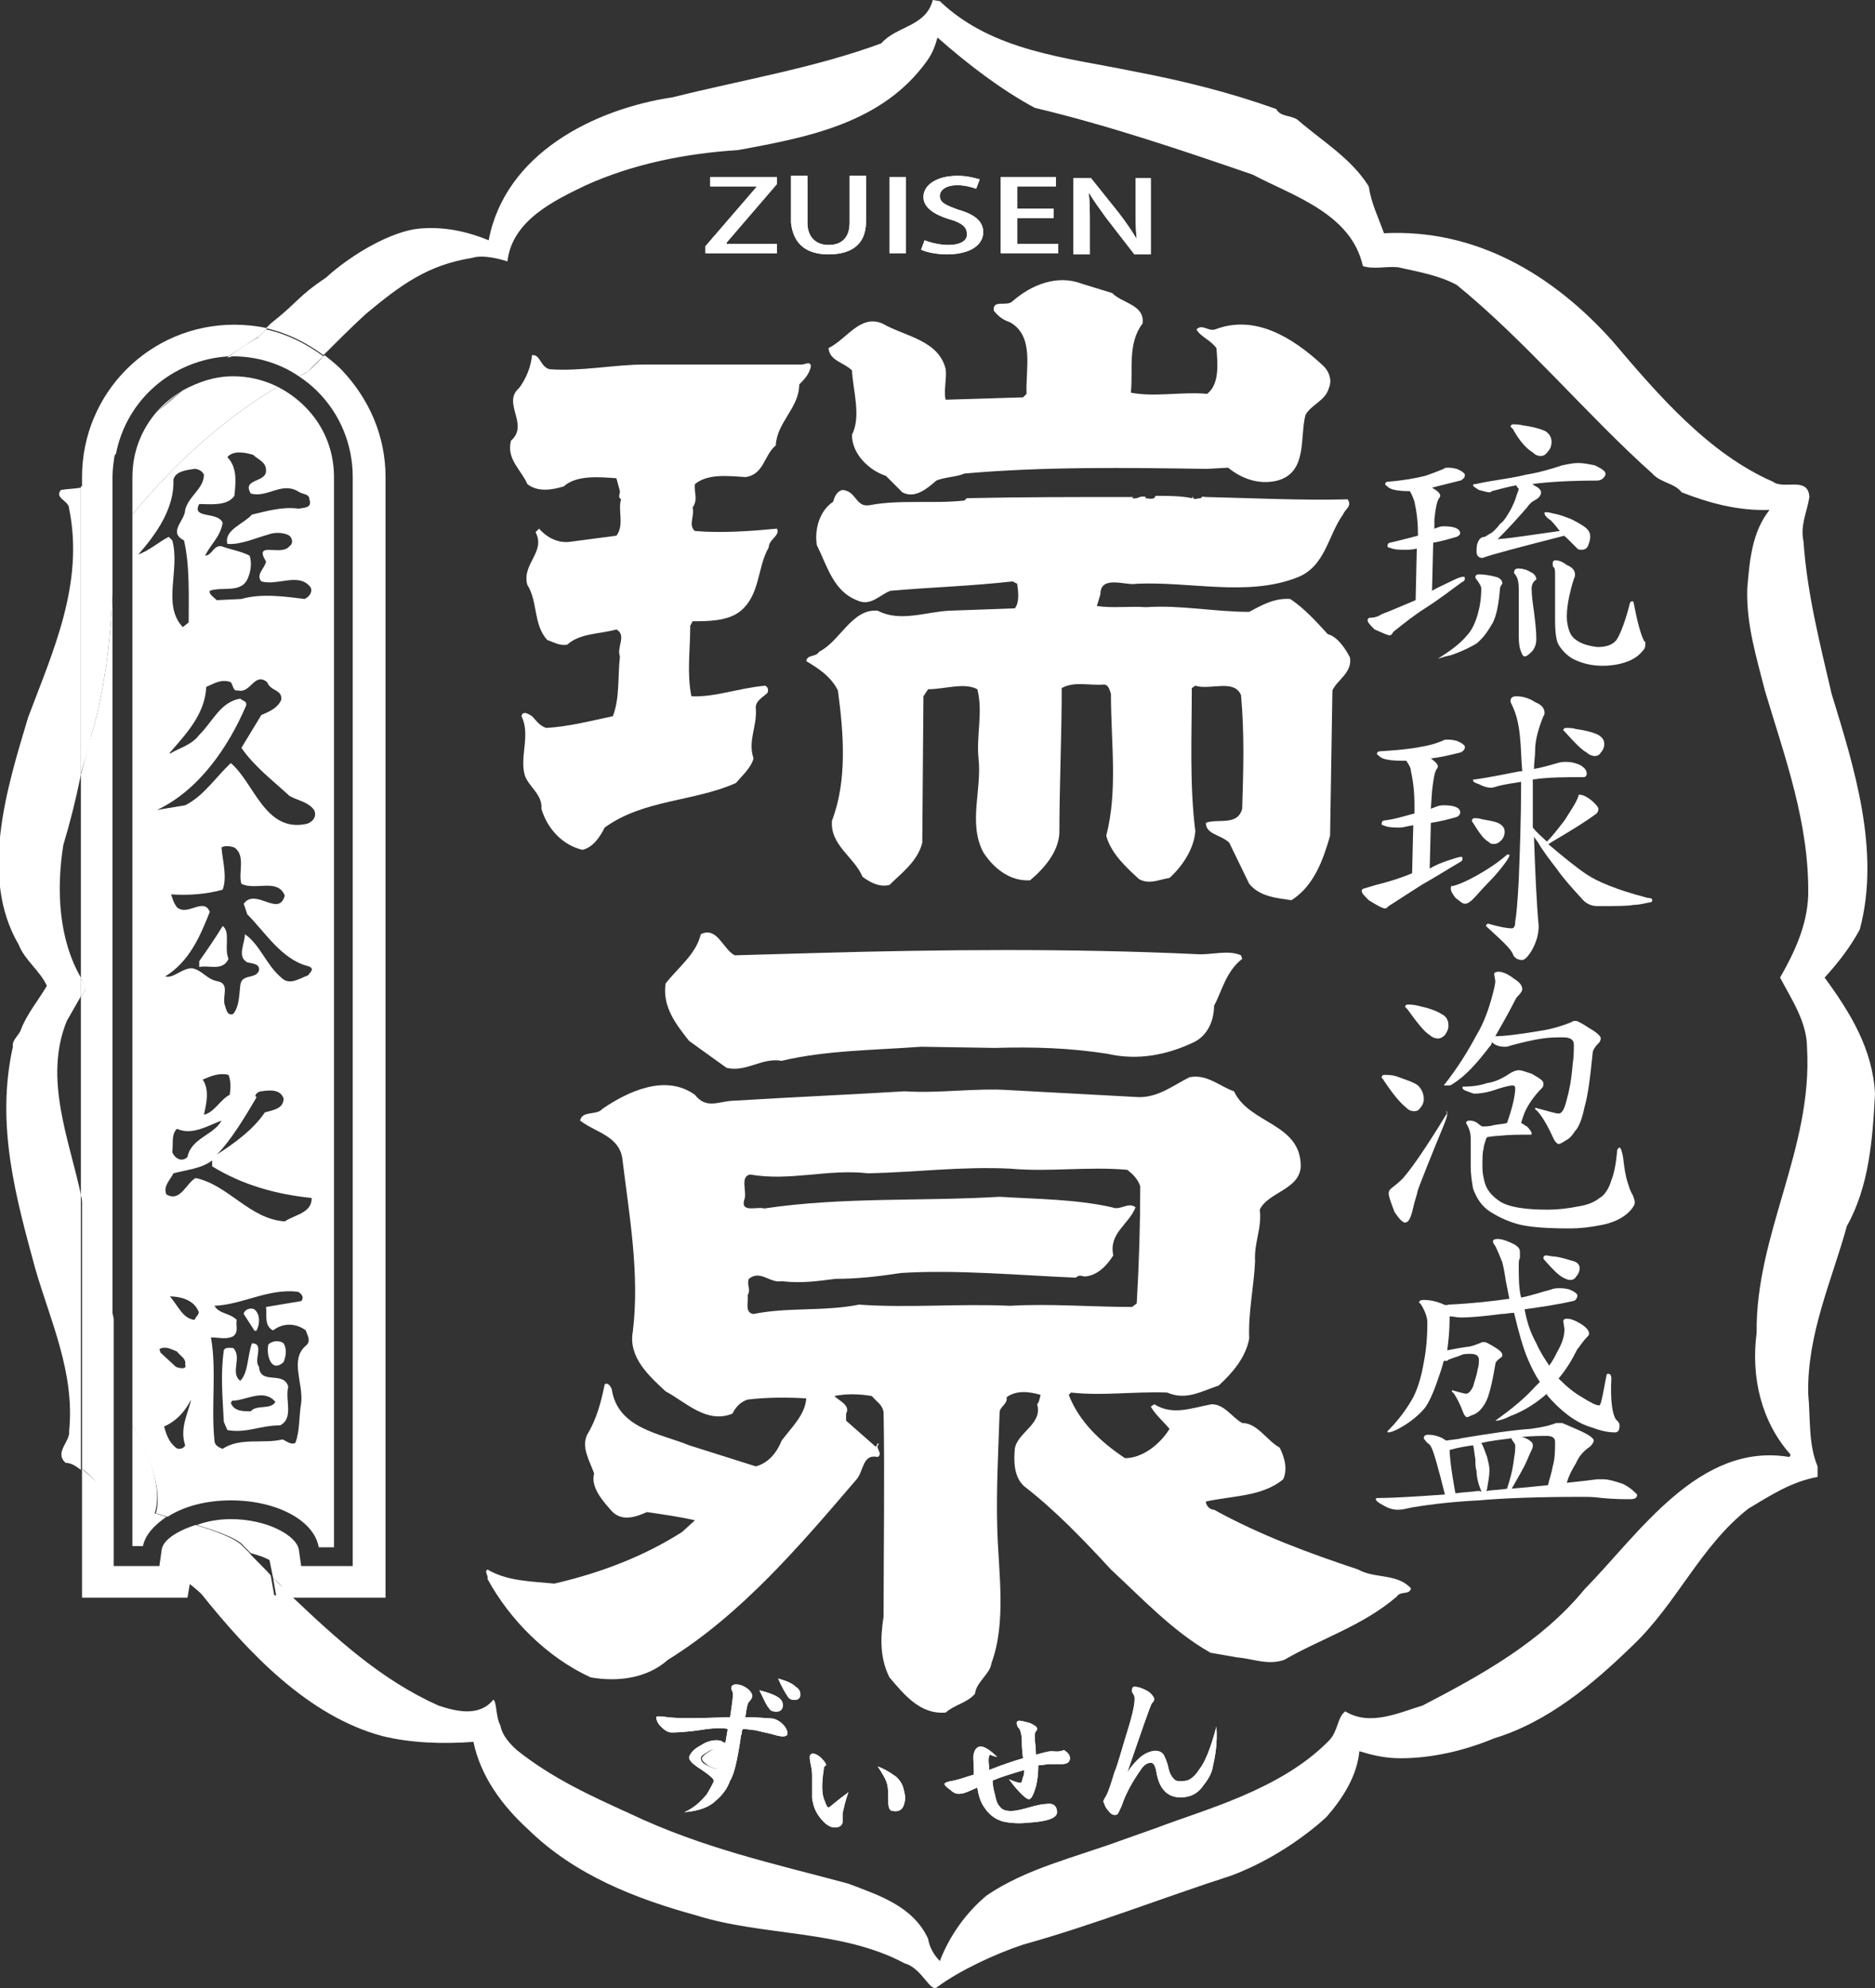
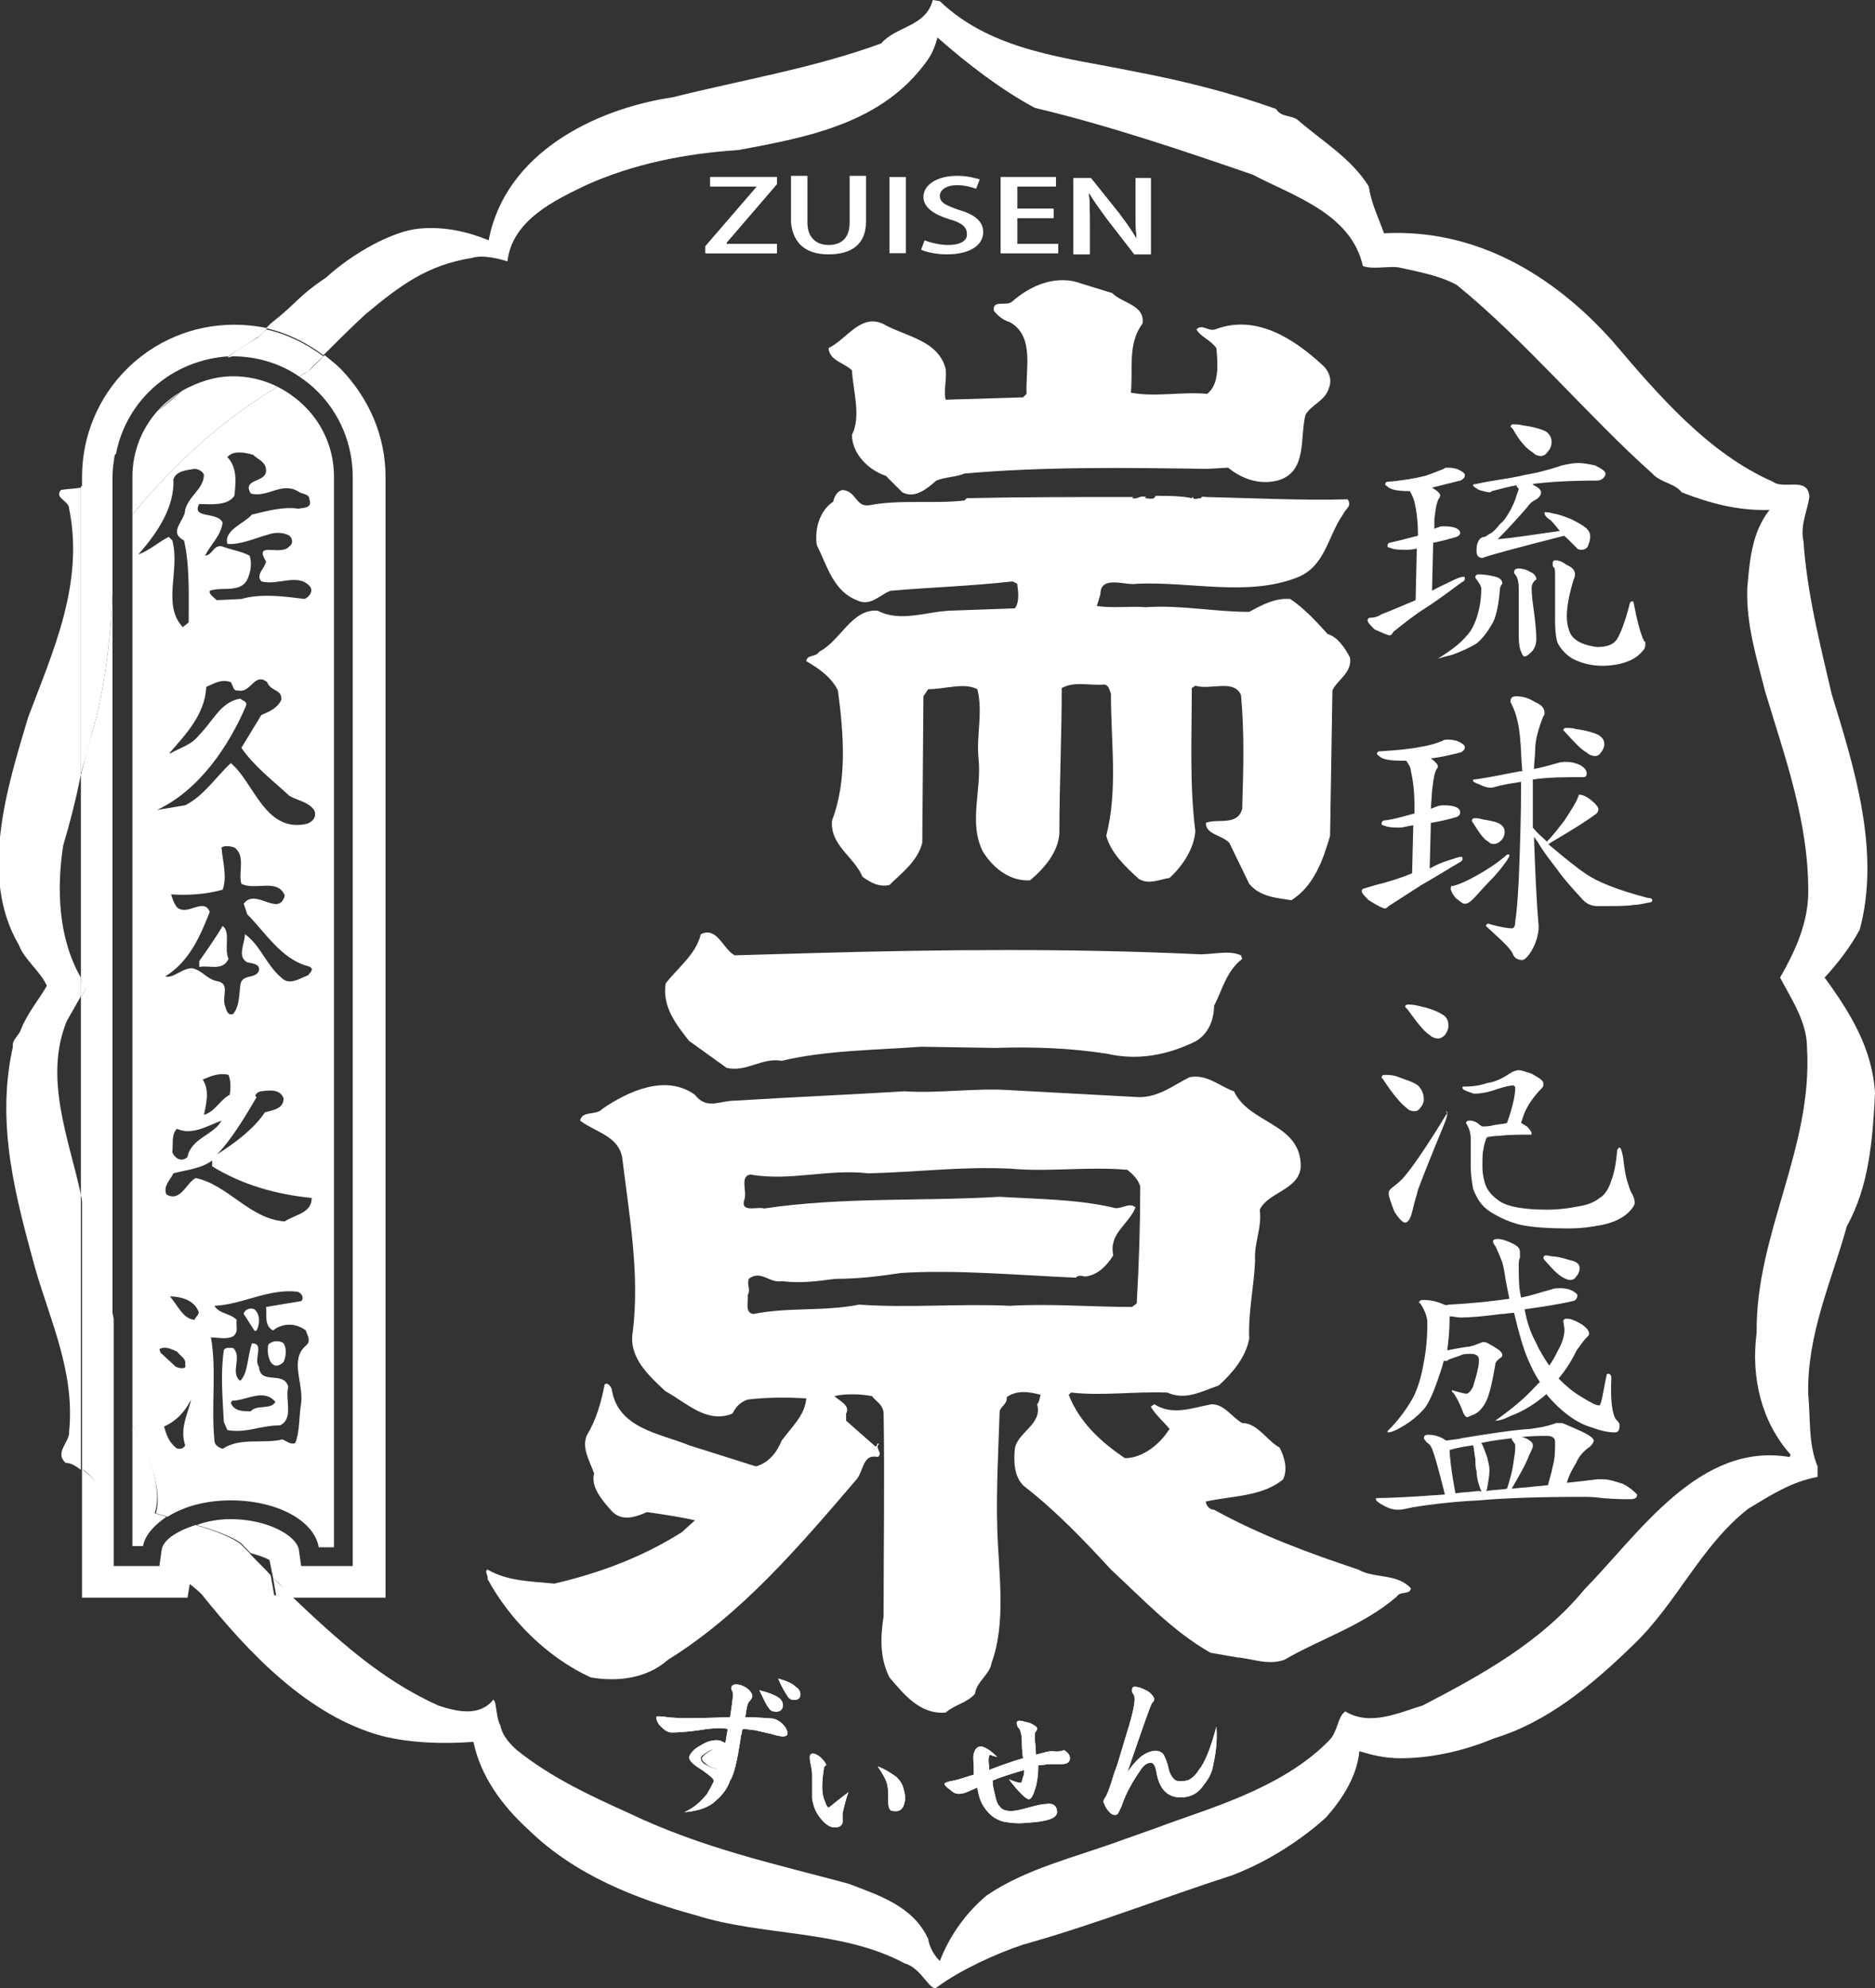
<svg xmlns="http://www.w3.org/2000/svg" version="1.1" id="レイヤー_1" x="0px" y="0px" viewBox="0 0 160 169.6" style="enable-background:new 0 0 160 169.6;" xml:space="preserve">
  <rect x="0" y="0" width="160" height="169.6" fill="#333333" stroke="none" />
  <style type="text/css">
	.st0{fill:#FFFFFF;}
</style>
  <g>
    <path class="st0" d="M5.7,87.1l1.2-2.1v-1.6C5,80.1,4.8,75.9,5.4,72.1c0.6-2,1.1-4,1.5-6V41.6c-0.5,0.1-1.1,0.1-1.7,0.2   c-0.6,0.7,0.7,0.9,0.7,1.6c1.3,6.4-1.4,12.2-3.5,17.8c-1.8,6-4.2,13.6-0.8,19.4c0.5,1.3,1.8,2.2,2.4,3.5c-0.7,1.2-1.7,2.4-2.2,3.7   c-0.2,0.6-0.8,0.9-0.7,1.5c-1.5,6.7,0.3,13,1.9,18.9c1.3,4.5,3.4,8.9,2.9,13.9c0.1,0.9-1.3,1.8-0.3,2.7c0.5,0,0.9,0.3,1.3,0.6   v-23.5C5.9,97.2,3.7,92,5.7,87.1z" />
    <path class="st0" d="M160,93.3c-0.2-3.8-2.1-6.9-4.3-9.9c1.1-1.2,2.2-2.6,3-4.1c1.8-6.7-0.5-13.9-2.4-20.1c-1-4.3-2.1-8.6-2.4-13   c-0.3-1.4,0.3-2.5,0.5-3.8c-0.1-1.8-2.2-0.6-3.1-1.3c-5.5-2.4-9.8-7.4-13.7-12c-5.1-5.7-11.7-9.6-19.5-9.2c-0.5-1.4-1.1-2.6-1.3-4   c-1.5-2.4-3.9-3.8-6.1-5.7c-0.6-0.4-1.4-0.2-1.8-0.9C105,7.9,101,6.9,96.8,6.1c-5.8-1.2-12.1-1.7-16.6-6L79.6,0   c-0.6,2.3-3.1,2.2-4.4,3.7c-5.7,2.1-11.8,3.1-17.8,4.6c-6.7,1-14.3,4.8-15.7,12.2c-1.7-0.7-3.7-1.2-5.9-1c-2.3,0.2-5.7,2.1-8,4.2   c-2.4,1.6-2.4,2.1-4.7,3.9l-0.4,0.4c1.8,0.4,3.4,1.2,4.9,2.3c1-1,2.5-2.5,3.6-3.5c3-2.5,5.3-4.2,9.1-4.8c0.9-0.3,2.4,0.1,3,0.3   c0.4-3.5,4-5.2,6.7-6.5c4-1.8,8.4-2.7,13-3c6-1.1,12.3-2.3,16.1-7.6c0.5-0.7,0.7-1.3,0.9-2c2.6,2.3,5.5,4.5,8.3,6   c6.3,1.5,12.5,3.6,18.6,5.7c3.4,1.8,8.4,3.3,9.4,7.8c0.9,0.3,2,0,3,0.1c1.8,0.4,3.5,0.7,5,1.5c5.9,4.8,11.2,11.2,16.7,16.1   c0.7,0.8,1.9,0.8,2.5,1.6c2.3,0.9,4.8,1.6,7.5,1.5c-1.5,1.9-1.7,4.3-1.9,6.7c-0.1,3.1,0.8,5.9,1.5,8.7c1.7,5.7,3.8,11.3,3.7,17.5   c-0.1,2.6-1.2,4.9-2.4,7c1,1.9,2.3,3.8,2.3,6c0.5,8.6-4.4,15.9-4.3,24.3c-0.5,3.8,0.4,7.6,2.9,10.4l-0.1,0.2   c-7.7-1.3-12.8,6.5-17.5,11.3c-3.7,4.5-8.8,7.3-13.8,9.9c-2,0.6-4.5,1.8-6.6,0.5c-0.7,0.5-0.6,1.7-1.4,2.5   c-4.1,4.2-10.7,5.9-14.6,7.4l-3.1,1.1c-4.1,1.5-8.1,2.4-11.5,4.7c-1.8,1.5-3.2,3.5-4,5.6c-0.5-0.5-0.9-1.2-1-1.9   c-1.3-2.8-4.2-3.7-6.8-4.7c-6.3-1.7-12.4-3-18.7-6c-3.3-1.5-6.6-3-9.6-5.4c-0.9-0.8-1.3-1.5-1.4-2.1c-0.4-0.7-0.3-2-0.6-2.2   c-1.2,1.5-3.2,1-4.7,0.5c-4.9-2.2-8.7-5.7-12.6-9.4h-1.4l-0.3-1.7c-0.6-0.7-1.3-1.3-1.9-2c-0.5-0.1-1-0.2-1.6-0.2   c-1.7,0-2.8,0.5-3.2,0.8l-0.4,2c0.7,0.5,1.2,1,1.2,1c4,5,9.1,10.4,15.4,12.1c2.4,0.6,5.2,0.7,7.8,0.5c0.6,2.9,2.4,5.4,4.7,7.5   c4,3.9,9.2,5.9,14.3,7.3c5.7,1.8,12.4,1.2,17.8,4.1c1.5,0.4,2.2,2.6,2.8,2c1.9-1.4,4.9-2.8,7.3-3.6c6.1-1.7,11.9-4,17.8-5.9   c4.8-1.8,8.1-5,8.1-5c1.4-1.6,2.6-3.5,2.8-5.6c1,0.3,2.1,0.6,3.5,0.6c2.8,0,5.6-0.7,8-1.7c4.6-1.4,8.4-4.6,11.8-7.9   c3.8-3.6,5.8-8.5,9.9-11.7c2-1.2,3.7-2.3,5.9-2.7l0-0.9c-0.8-1.9-0.6-4.1-0.8-6.2c-0.1-5.1,2-9.6,3.3-14.3   C159.5,101.2,159.8,97.2,160,93.3z" />
    <path class="st0" d="M60.4,149.5c-0.3,0.2-0.5,0.4-0.5,0.5c0,0.2,0.1,0.3,0.5,0.6c0.3,0.2,0.6,0.3,0.8,0.3c0.1,0,0.2-0.1,0.3-0.5   c0.1-0.3,0.1-0.6,0.1-0.7c0-0.3-0.2-0.4-0.5-0.5C60.9,149.2,60.7,149.3,60.4,149.5z" />
    <path class="st0" d="M9.9,38.7c0.9-4.6,4.8-8,9.6-8.3c1.5-1,2.6-1.7,2.6-1.7l0.7-0.7c-0.9-0.2-1.9-0.3-2.8-0.3c-7.2,0-13,5.8-13,13   c0,0.1,0,0.2,0,0.3v0.6c0.6-0.1,1.1-0.3,1.4-0.8C8.8,40.1,9.3,39.4,9.9,38.7z" />
    <path class="st0" d="M12.3,133.6h-0.9H9.7v-1.7v-1.6c-0.2-1.5-0.7-3.2-1.7-4.1c-0.3-0.3-0.7-0.6-1-0.9v6.6v4.4h4.4h0.9h3.7l0.2-1.2   c-0.7-0.5-1.5-1-2.5-1.5H12.3z" />
    <path class="st0" d="M19.4,30.5c0.2,0,0.3-0.1,0.5-0.1c2,0,4,0.6,5.6,1.7c0.3-0.1,0.5-0.3,0.8-0.4c0,0,0.5-0.6,1.3-1.3   c-1.5-1.1-3.1-1.9-4.9-2.3L22,28.8C22,28.8,20.9,29.4,19.4,30.5z" />
    <path class="st0" d="M7.8,62.7c0,0,1.5-4.4,1.8-12.1v-9.7l0,0c0,0,0-0.1,0-0.2c0-0.7,0.1-1.3,0.2-2c-0.6,0.7-1.1,1.4-1.5,2   c-0.3,0.5-0.8,0.7-1.4,0.8v24.5C7.2,64.9,7.6,63.8,7.8,62.7z" />
    <path class="st0" d="M23.3,134.6l0.3,1.7h1.4c-0.2-0.2-0.5-0.5-0.7-0.7C23.9,135.2,23.6,134.9,23.3,134.6z" />
    <path class="st0" d="M9.7,130.3v-17.8c-0.8-4-1.7-7.9-1.7-7.9c-0.8-0.4-0.5-1.6-0.9-2.3c0-0.2-0.1-0.3-0.1-0.5v23.5   c0.4,0.3,0.7,0.6,1,0.9C8.9,127.2,9.4,128.9,9.7,130.3z" />
    <path class="st0" d="M6.9,83.5v1.6l0.4-0.7C7.2,84.1,7.1,83.8,6.9,83.5z" />
    <path class="st0" d="M19.7,132.3c0.7,0,1.2,0.1,1.6,0.2c-0.2-0.2-0.4-0.4-0.6-0.6c-0.5-0.6-2.3-1.3-4-1.8c-1.6,0.5-2.8,1.3-2.9,2.1   l-0.2,1.4h0c1,0.5,1.8,1,2.5,1.5l0.4-2C16.9,132.8,18.1,132.3,19.7,132.3z" />
    <path class="st0" d="M25.5,32.1c0.6,0.4,1.1,0.8,1.6,1.3c1.9,1.9,3,4.5,3,7.3c0,0.1,0,0.3,0,0.4v90.8v1.7h-1.7h-1.3h-1.4l-0.2-1.4   c-0.2-1.2-2.7-2.6-5.8-2.6c-1.1,0-2.1,0.2-2.9,0.5c1.7,0.5,3.6,1.2,4,1.8c0.2,0.2,0.4,0.4,0.6,0.6c0.7,0.2,1.3,0.4,1.6,0.6l0.3,1.5   c0.3,0.3,0.7,0.6,0.9,1c0.3,0.2,0.5,0.5,0.7,0.7h2.3h1.3h4.4v-4.4V41.2c0-0.2,0-0.3,0-0.5c0-3.5-1.4-6.7-3.8-9.2   c-0.4-0.4-0.9-0.8-1.4-1.2c-0.8,0.8-1.3,1.3-1.3,1.3C26.1,31.8,25.8,32,25.5,32.1z" />
    <path class="st0" d="M7.8,62.7L7.8,62.7L7.8,62.7c-0.3,1.1-0.6,2.3-0.9,3.4v17.4c0.2,0.3,0.2,0.6,0.4,0.9l-0.4,0.7v16.8   c0,0.2,0.1,0.3,0.1,0.5c0.4,0.7,0,2,0.9,2.3c0,0,0.9,3.8,1.7,7.9v-62C9.3,58.3,7.8,62.7,7.8,62.7z" />
    <path class="st0" d="M13.4,35.1c0.7-0.6,1.4-1.2,2.2-1.8C14.8,33.8,14,34.4,13.4,35.1z" />
    <path class="st0" d="M15.6,33.3c-0.7,0.6-1.4,1.2-2.2,1.8c-1.3,1.5-2.1,3.4-2.1,5.6c0,0.1,0,0.1,0,0.2v3c2.2-2.7,6.6-7.5,12.4-10.9   c-1.2-0.6-2.5-0.9-3.8-0.9C18.3,32.1,16.9,32.6,15.6,33.3z" />
-     <path class="st0" d="M11.3,121.6v10.3h0.9c0.2-1,1-1.8,2-2.5c-0.6-0.2-1-0.3-1-0.3C14,126.7,12.3,123.2,11.3,121.6z" />
+     <path class="st0" d="M11.3,121.6v10.3h0.9c0.2-1,1-1.8,2-2.5c-0.6-0.2-1-0.3-1-0.3C14,126.7,12.3,123.2,11.3,121.6" />
    <path class="st0" d="M24.6,118.3c-0.4-1.4-2.4-0.1-2.5-1.7c-0.5-0.6,0.5-2-0.6-2c-0.4,1.1-0.3,2.5-1,3.2c-0.9-0.7,0.2-2-0.6-2.8   c-0.2,0-0.7-0.1-0.8,0.2c-0.3,2.1-0.1,4,0,6.1l0.3,0.7c1.6,0.3,2.8-0.4,4.5-0.4C25.1,121,24.3,119.4,24.6,118.3z M21.4,120.4   c-0.7,0-1.4,0-1.7-0.7l0.1-0.2c1.2,0,2.7-1.1,3.7,0.1C23.1,120.3,21.9,119.8,21.4,120.4z" />
    <path class="st0" d="M19,79c-0.6,1-1.3,2-2,3l0,0.5c0.8-0.2,2,0.4,2.5-0.7C19.1,80.9,19.7,79.5,19,79z" />
    <path class="st0" d="M24.2,116.2c0.2-0.5,0.3-1.1,0-1.6c-0.4-0.3-1-0.2-1.3,0.1C22.7,115.5,23.1,117.2,24.2,116.2z" />
    <path class="st0" d="M21.9,113.5c0.3-0.6,0.3-1.4-0.2-1.8c-0.4-0.2-0.9,0.1-0.9,0.4l0.9,1.4C21.7,113.6,21.9,113.5,21.9,113.5z" />
    <path class="st0" d="M11.3,43.9v77.7c0.9,1.6,2.7,5.1,2,7.5c0,0,0.4,0.1,1,0.3c1.4-0.9,3.3-1.4,5.4-1.4c3.9,0,7.1,1.7,7.5,4h1.3   V41.1c0-0.1,0-0.3,0-0.4c0-3.4-1.9-6.2-4.8-7.7C17.9,36.4,13.5,41.2,11.3,43.9z M13.6,115.1c0.5-0.3,1,0,1.5,0.2   c0.3,0.4,0.8,0.6,0.7,1.1c0.2,0.5-0.6,0.3-0.8,0.2l-1.3-1.2L13.6,115.1z M15.8,123.3c-0.1,0.3-0.6,0.4-0.8,0.2   c-0.6-0.5-0.8-1.1-1-1.8c1.1-0.5,1.8-1.3,2.3-2.3C16.1,120.5,15.3,121.8,15.8,123.3z M16.6,112.6c-1-0.1-1.4-1.2-2.1-2   c0.9,0,2,0.3,2.4,1.2C17.1,112.1,16.7,112.3,16.6,112.6z M26.1,114.8c-1.4,1.2-0.2,3.2-0.4,4.9c-0.2,1.1-0.1,2.4-0.5,3.4   c-0.4,0.2-0.8-0.2-1.1-0.3c-1.6,0.4-3.6-0.2-5.1,0.8c-0.3-0.1-0.7-0.3-0.7-0.7c-0.3-3,0.2-6-0.3-8.8c0.7,0,1.3,0.2,1.9-0.1   c0.5-0.4,0.2-0.9,0.3-1.4c-0.6-0.6-1.5-0.5-1.9-1.2c2.4-0.1,4.6-1.5,7.1-1.2c0.3,0.1,0.6,0.5,0.3,0.8l-3,0.5c0.1,0.6-0.2,1.6,0.6,2   c0.9-0.7,2-0.6,2.8,0C26.2,113.9,26.6,114.4,26.1,114.8z M24.3,104.2c-3-0.2-4.8-3.1-7.6-3.7c-0.8,0.4-1.3,2.1-2.5,1.4   c-0.3-0.7,0.3-1.2,0.6-1.8c1.1-0.3,2.4-0.4,3.3-1.1l0,0.5c2.6,1.6,5.5,2.4,8.5,2.7C26.6,103.5,25.2,103.6,24.3,104.2z M22.3,93.1   c0.7-0.1,1.6-0.2,1.9,0.6c0,0.9-0.9,1-1.6,1.2c-1,1.5-2.7,2.7-4.1,3.6c1.2-1.2,2.4-3.2,3.4-4.9C21.6,93.5,22,93.1,22.3,93.1z    M19.6,93.4c-0.8,0.4-1.3,1.5-2.2,1.7c0.2-0.9,0.5-2.1-0.1-3c0.7-0.3,1.4-0.6,2.2-0.4C19.7,92.2,19.7,92.8,19.6,93.4z M18.9,95.6   c-0.6,1.2-2.6,1.5-2.9,3.1c-0.5,0.5-1.1,0.1-1.3-0.4c0.1-0.8-0.1-1.5,0.4-2C16.4,96.9,17.8,96,18.9,95.6z M26.3,83.2   c-0.8,0.3-1.6,0.9-2.3,0.2c-1.3-1.1-1.8-2.8-3.1-3.7c0,0.8-0.7,1.9,0.2,2.4c0.4,0.1,1.1,0.1,1,0.7c-0.3,0.8-1.5,0.2-1.6,1.3   c-0.1,0.9-0.1,1.8-0.6,2.4c-0.5,0.2-0.6-0.4-0.7-0.7c-0.3-0.8,0.5-1.9-0.7-2.1c-0.9-0.2-1.2-0.9-2.1-1.1c-0.9,0-1.6,0.9-2.3,0.7   c2.1-1.3,3-3.5,3.8-5.5c-0.5-1.3-1.9,0.4-2.8-0.4c-0.3-0.4-0.4-0.8-0.5-1.1c1.4,0.1,3,0,4.4-0.4c0.4-1.1,0-2.4-0.1-3.6   c0.3-0.2,0.8-0.1,1.1,0c1,0.7,0.3,2.2,0.6,3.1c1.2,0.6,3.1-0.5,3.7,1c-0.5,1.9-2.5-0.7-3.5,0.7l0.3,0.9c1.5,1.5,2.9,3.8,5.1,4.4   C27,82.6,26.4,83,26.3,83.2z M26.1,70.3c-3.5,0.7-4.4-3.5-6.4-5.2c-1.3,1.2-2.3,2.8-3.9,3.6l-2.4,0.4c3.6-1.7,6.1-5.4,7.6-8.9   c0.1-0.4-0.3-0.4-0.5-0.6c-1.7,0.3-2.3,1.9-3.5,3.1c-0.7,0.9-1.7,1.1-2.5,1.6v-0.1c1.4-1.6,3-3.3,3.1-5.6c0.7-0.3,1.3-0.7,2.1-0.4   c0.2,0.3,0.2,0.8,0.6,0.7c1.1,0.3,1.4-1.6,2.5-0.7c0.3,0.8,1.3,0.6,1.2,1.5c-0.3,0.7-1,1-1.7,1.3l-1.7,2.8c1.1,1.6,2.7,2.8,4.1,4.1   c0.7,0.4,1.6,0.5,2.1,1.2C27.1,69.7,26.6,70.2,26.1,70.3z M19.4,39c0.5-0.6,1.5-0.4,2.2-0.2c0.4,0.4,1.1,0.6,1.1,1.3   c0.1,1.1-2.1,0.7-1.3,2c1.4,0.4,2.6-1,4-0.2c0.4,0.3,1,0.2,1,0.7c0.3,0.8-0.6,0.7-0.9,0.8c-1.4-0.2-2.7,0.2-4,0.5   c-0.7,0.8-2.4,1.3-2.1,2.5c1.1,0.1,2.4-0.5,3.5-0.8c0.5-0.2,1.3-0.2,1.8,0.1c0.3,0.3,0.3,0.7,0,0.9c-0.7,0.9-3.1-0.5-2,1.3   c-0.1,0.6-0.9,1.1-0.4,1.7c1.4,0.4,3.2-0.8,4.2,0.5c0.2,0.4-0.1,0.8-0.5,1c-1.6-0.2-3.7-0.5-5.4,0l-2.1,0.1   c-0.2-0.2-0.7-0.5-0.6-0.8c1.1-0.4,2.8,0.3,3.3-1.2c0.2-0.5,0.3-1.2,0.1-1.8c-0.8-0.4-1.6-0.5-2.4-0.8c-0.7-0.1-0.8,0.8-1.4,0.8   c0.5-1,1.3-1.6,1.5-2.8c-0.4-1-2.7-0.3-2-1.6c0.9,0,2.4,0.2,3-0.7C20.1,41.3,20.3,39.9,19.4,39z M16.6,40c0.3,0,0.7,0.2,0.8,0.5   c0,1.2-1.3,1.8-1.6,3c0,0.9-1.5,1.9-0.1,2.6c0.5,2.1,0.4,4.8,0.4,7l-0.5,0.4c-1.8-1.9-0.2-4.9-0.9-7.4l-0.3-0.3   c-0.8,0.4-1.7,1.2-2.6,1.5c1.6-1.8,3.1-4,3-6.4C15,40.2,15.9,40.1,16.6,40z" />
    <path class="st0" d="M102.1,81.4c-10.7-0.5-21.8-0.4-32.4-0.1l-7,0.2c-1-0.5-1.5-2.5-2.9-1.8c-0.4,1.7-1.9,2.8-3,4.2   c-0.3,2,0.9,3.5,2,4.9l3.2,2.3c1.7,0.4,3-0.9,4.7-0.6c3.8-0.9,7.8-0.9,11.9-1.2l6.3,0.1c3.3-0.1,6.4,0,9.6,0.5   c2.6,0.6,5.1,0.1,7.4-1c1.2-0.6,1.7-1.9,1.7-3.1c0.7-1.3,1-2.9,2.4-4l-0.1-0.3C104.8,81,103.3,81.5,102.1,81.4z" />
    <path class="st0" d="M102.9,42.4L102.9,42.4c-0.1,0-0.4-0.1-0.4,0.1c-0.3,0-0.7,0.2-0.7-0.1c-0.1-0.1,0,0.1-0.1,0.1   c-0.9-0.2-2.1-0.2-3.1-0.2c-0.1,0.4-0.6,0.2-0.9,0.2l0.1-0.1c-0.4-0.1-0.5,0-0.8,0.1c-0.1,0-0.5,0.1-0.3-0.1c-4.8,0-9.5,0-14.2,0.1   l-0.2,0.2c-2.7,0.3-5.5-0.1-8.1,0.4c-1.2,0.2-1.1-1.2-2.3-1.3c-0.5,0.1-0.7,0.6-0.8,1c-1.2,0.8-1.6,2.4-1.4,3.7   c0.9,1.8,1.4,3.9,3.4,4.7c1.2,0.6,2-0.5,2.9-0.8c3.4-0.3,6.9-0.4,10.4-0.8l0.4,0.2c0.1,0.7,0.2,1.6-0.2,2.1l-5.6,0.2   c-2,0.1-4.2,1-6.1,0c-2.2-0.2-3.2,2.6-5,3.5c-0.3,0.5-1,0.2-1.1,0.8c1,0.6,2.1,1.3,2.7,2.5c0.5,3.7,0.8,7.7-0.5,11.1   c-0.2,2.1,1.9,3.1,2.6,4.8c0.7,0.5,1.4,0.9,2.3,0.7c1-1,2.4-2,2.8-3.6l0.1-12.5l0.4-0.6c1.4,0,3.1-0.6,4.2,0c0.5,2-0.1,3.9,0.1,5.9   c0.3,2.7-0.9,5.5,0.4,8c0.9,1.4,2.3,2.5,4,2.4c1.2-1,2.4-2.4,2.5-4c0-4,0.2-8.3,0.2-12.4c1.1-0.6,2.3-0.2,3.6-0.3   c0.4,0,0.5,0.5,0.6,0.8c0,4.2,0.6,8.2-0.4,12.1c0.4,1.5,1.7,2.7,2.8,3.7c0.9,0.5,1.8,0,2.6-0.1c1.1-1,2.1-2.5,2.2-4   c-0.5-4-0.3-8.1-0.3-12.2l0.3-0.2c1.3,0.4,3.3-0.6,3.9,0.8c0.3,3.3,0.2,6.4,0.1,9.7c-0.4,1.5-2.1,0.8-3.1,1.2c0,1,1.3,1,2,1.7   l1.7,3.5c0.9,1.1,2.3,1.2,3.6,1.4c1.9-1.2,2.7-3.4,3.3-5.5l0.2-12.4c0.4-0.9,1.7-1.5,1.5-2.8c-0.4-0.8-1.1-1.8-1.9-2   c-1-1.1-2-2.2-3.2-3c-1.3-0.1-2.4,0.5-3.5,1.1c-3,0-5.8-0.6-8.8-0.4c-1.4-0.1-2.9,0.1-4.2-0.1l0.3-1c0-1.7,2.2-0.7,3.1-0.9   c4.6-0.2,9.4,1.1,13.6-0.5c2.5-0.9,2.7-3.6,4-5.4c0.2-0.5,0.8-0.7,0.4-1.3C111,42.7,107.1,42.5,102.9,42.4z" />
-     <path class="st0" d="M48.1,41.5c1.1-1,3.1-0.8,4.5-0.7l0.3,1.1c0,0.3-0.2,0.5,0.1,0.7c-0.3,0.9,0.3,2.2-0.4,3.1l-3.8,0.5   c-1.1,0.2-2.1-0.3-2.8-1.1c-0.1,0.1-0.2,0.2-0.3,0.3c0.9,1.7-1.2,2.7-0.7,4.5c0.9,1.4,0.5,3.4,1.7,4.7c0.6,0.2,1,0.5,1.7,0.4   c1.1-1,2.8-0.9,4.2-1.3c0.9,0.5,0,1.5,0.3,2.3c-0.2,1.8,0,3.5-0.6,5.1c-1.9,0.4-3.8,0.9-5.7,1c-0.6-0.2-0.9-0.7-1.2-1   c-0.3-0.2-0.8-0.5-0.9,0c0.8,1.6-0.2,3.5,0.3,5.1c0.4,1,1.5,1.6,1.4,2.8c0.5,1.7,1.8,3.1,3.5,3.5c0.9-0.2,1.5-1.1,1.9-1.9   c3.3-2.4,7.6-2.2,11.2-3.8c0.5-0.6,1.3-1.3,1.5-2.1c-0.5-1.5,0.3-2.7,0.2-4.2c-0.1-0.7,0.6-1,1-1.4c0.1-0.3,0-0.5-0.2-0.6   C63,58.7,61,59.5,59,59.4c-0.4-2-0.1-3.9-0.1-6l0.2-0.4c1.3,0,2.9,0,4-0.8c1.8-1.4,1.5-3.8,2.5-5.5c0-0.7,1-1,0.7-1.6   c-2.1,0.2-4.7,0.4-7,0.2c-0.6-0.5,0-1.3-0.2-2c0.5-0.7,0.1-1.3,0.2-2c1.1-0.9,2.8-0.7,4.3-0.6c1.6-0.2,1.6-1.9,2.6-2.7   c0.1-2,2-3.2,2-5.2c0.4-0.4,0.9-0.9,1-1.6c-0.1-0.4-0.5-0.1-0.8-0.1l-13.4,0c-2.6,0-5.4,0.6-8.1,0.4c-0.8-0.2-0.8-1.3-1.5-1.2   c-0.1,1-0.5,2-1.1,2.8c-1.5,1.3,0.9,3.1-0.7,4.5c-0.4,1.6,0.9,2.5,1.4,3.7C45.9,42,47.1,41.8,48.1,41.5z" />
    <path class="st0" d="M72.7,31.6c0.1,1.8,0.8,3.9,0,5.5c0,1.6,1.4,3,2.9,3.5L77,42c1.1,0.6,2.2-0.4,2.9-1c0.7-0.3,1.7-0.3,2.4-0.6   C89,39.8,96.1,39.9,103,40l1.8-0.1c1.1,0.9,2.6,1.5,4.2,1.1c2.6-0.7,1.9-3.7,2.4-5.6c0.5-0.9,1.7-1.2,2-2.3c0.3-0.7,0-1.5-0.6-2   c-2.5-2.3-5.7-4.3-9.1-3c-0.6,0.2-1.1-0.5-1.6,0c0.3,0.6,1.2,0.9,1.7,1.6c0.1,1.2,0.3,3.1-0.8,3.9c-2.2-0.2-4.4,0.3-6.5-0.1   c0.2-2-0.3-4.2,1-5.9c0.2-1.6-1.7-1.7-2.6-2.6l-2.6-0.8c-2.1-0.8-4.3,0.1-5.9,1.5c-0.5,0.5-1.7-0.2-1.6,0.8c0.4,0.5,0.8,0.8,1.4,1   c2.1,1.2,1.3,4,1.4,6.1l-0.3,0.3l-6.6,0.2c-0.2-0.7,0.1-1.7,0-2.6c-0.6-2.5-3.5-2.8-5.4-3.9c-1.9-0.8-3,1.3-4.6,2.1   C70.8,30.8,72,30.9,72.7,31.6z" />
    <path class="st0" d="M41.6,134.7c1.9,3.5,5.1,6.7,8.8,8.4c2.3,0.4,4.8,0.1,6.6-1.5c6.3-3.9,11.3-9.8,16.1-15.4   c0.6-0.7,0.5-2.2,1.8-1.9c0.5-0.3-0.3-0.8,0.1-1.1c-0.2-0.2-0.1,0.2-0.3,0.2l-2.5-2.2l0-0.6c0.4-0.7-0.6-1.1-1-1.5   c0.9-0.2,2.1-0.2,3.2,0c0.4,0.5,0.9,0.7,1,1.4c0.1,5.6,0,11.6,0,17.4c-0.3,1.9-0.3,3.6,0.5,5.2c1.2,1.4,2.6,3.2,4.8,3   c0.8-0.7,1.8-0.8,2.5-1.6c0.1-1,1.3-1.7,1.4-2.6c1.3-3.5,0.6-7.8,0.5-11.5c-0.1-3.3,0.1-6.8,0.2-9.9c0-0.5,0.7-0.7,0.6-1.3   c0.8-0.6,1.9-0.5,2.9-0.2c-0.1,0.3-0.1,0.6-0.3,0.8c0.5,1.7-1.7,2.4-1.9,3.8c-0.1,1-0.1,2.4,0.8,3.2c2.6,2,5.1,4.6,7.4,7.1   c2.6,2.4,5.3,5.3,8.5,7.1l2.3,0.4c1.3,0.1,2.6,0.7,4,0.2c3.1-1.8,6.7-2.9,9.6-5.4c0.3-0.5,1.1-0.1,1.2-0.7   c-1.2-1.3-3.1-0.8-4.5-1.6c-4.2-1.4-8.3-2.9-12.3-5.1c-0.4,0-0.7-0.4-0.7-0.7c2.2-0.5,4.8-0.4,6.6-1.9c0.4-0.9,0.1-1.9-0.3-2.7   c-1.1-0.6-1.9-2.1-3.2-2.1c-0.9-0.5-1.5-1.6-2.6-1.6c-1.7,0.3-3.3,1-4.9,0l-0.3,0.2c0.4,0.7,1.1,1.3,1.6,1.9   c-0.8,1.3-2.3,2.5-3.8,2.5c-2.1-1.4-3.9-3.1-4.8-5.4l0.2-0.2c2.7,0.3,5.3-0.1,8.2,0c1.6,0.7,2.9-0.1,4.4-0.6c1.2-1.1,2.3-2.4,2.6-4   c-0.1-2.2,0.4-4.4,0.5-6.6c-0.1-1.6,0.6-2.8,0.4-4.4c0.7-1.5,3.4-1.7,3.5-3.7c0-3.7-4.4-3.6-5.7-6.4c-1.2-0.4-2.3-1.5-3.8-1.2   c-1.4,0.7-2.6,1.7-4.3,1.7l-11.1-0.6c-2.8-0.2-6,0.3-8.9,0.1c-4.9,0.3-9.7,0.5-14.5,0.8c-1.3,0-2.4,0.8-3.4-0.5   c-2.5-1.8-5.7-0.3-7.9,1.2c-0.5,0.6-1.7,0.1-1.9,1c1.3,1,3.3,1.3,3.6,3.2c0.6,4.9,1.5,9.9,0.9,14.8c-0.4,2.2,1.4,3.8,2.8,5.1   c1.7,0.9,3.5,2.8,5.7,1.9c0.3-0.6,0.7-1,1.3-1.2c1.6-0.2,3.5-0.2,5-0.1c-0.1,1.4-1.2,2.4-2.1,3.6c-0.4,1-1.1,1.9-2.2,2.2l-5.7-1.8   c-2.4-1-6.1-1.4-6.6-4.8c-0.1-0.2-0.3-0.6-0.6-0.4c-0.3,1.5-0.7,3-1.5,4.3c-0.5,1.1,0.2,2.2,0.6,3.3c-0.3,1.1,0.6,2.2,1.4,3.1   c0.9,1.1,2.2,0.6,3.1,0.2c1.4,0.2,2.8,0.4,4.1,0.7l-1.1,1c-3.3,2.1-7,3.5-10.9,4.4c-2-0.2-4-0.2-5.7-1.2   C41.3,134.1,41.7,134.4,41.6,134.7z M64.3,112.1c-0.8-0.1-0.4-1.1-0.5-1.6c0.3-0.5-0.1-0.9,0.1-1.4c1-0.8,1.8,0.4,2.8,0.2   c1.7,0.2,3,0,4.6-0.2c1.9,0,3.6-0.2,5.6-0.5c4.7-0.3,10.1,0.2,14.9,0.4c0.3-0.3,0.6-0.1,0.8-0.1c1.1-0.1,1.9-1,2.4-1.8   c-0.4-1.9,1.3-2.6,1.9-4.1c-0.6-0.5-1.3,0.3-2,0c-3.1-0.7-6.4-0.7-9.6-0.9c-6.7,0.4-13.4,0-20.1,1c-0.5-0.2-2,0.4-1.7-0.7   c0.3-0.7-0.4-2,0.5-2.2c3.5,0.6,6.6-0.5,10.1-0.1c4.2-0.1,7.9-0.6,12.1-0.4c3.3,0.3,6.7-0.2,10,0.1c0.5,0.4,0.9,0.8,1.1,1.4   c0,3.3-0.1,6.5-0.3,10l-0.4,0.3c-3.4,0-7-0.3-10.4-0.1c-4.4-0.2-8.6,0.2-12.9-0.1C70.3,111.9,67.2,111.5,64.3,112.1z" />
    <polygon class="st0" points="66.3,20.8 62,20.8 62,20.7 66.3,15.7 66.3,15.1 60.6,15.1 60.6,15.9 64.6,15.9 64.6,15.9 60.2,21    60.2,21.6 66.3,21.6  " />
    <polygon class="st0" points="66.3,20.8 62,20.8 62,20.7 66.3,15.7 66.3,15.1 60.6,15.1 60.6,15.9 64.6,15.9 64.6,15.9 60.2,21    60.2,21.6 66.3,21.6  " />
    <path class="st0" d="M70.7,21.7c1.9,0,3.2-0.8,3.2-2.8v-3.9h-1.4v4c0,1.3-0.7,1.9-1.8,1.9c-1,0-1.8-0.6-1.8-1.9v-4h-1.4V19   C67.7,20.9,68.9,21.7,70.7,21.7z" />
-     <path class="st0" d="M70.7,21.7c1.9,0,3.2-0.8,3.2-2.8v-3.9h-1.4v4c0,1.3-0.7,1.9-1.8,1.9c-1,0-1.8-0.6-1.8-1.9v-4h-1.4V19   C67.7,20.9,68.9,21.7,70.7,21.7z" />
    <rect x="75.9" y="15.1" class="st0" width="1.4" height="6.5" />
-     <rect x="75.9" y="15.1" class="st0" width="1.4" height="6.5" />
-     <path class="st0" d="M80.9,20.9c-0.7,0-1.5-0.2-2-0.4l-0.3,0.8c0.4,0.2,1.3,0.4,2.2,0.4c2,0,3.1-0.8,3.1-1.9c0-0.9-0.7-1.5-2.1-1.9   c-1.1-0.4-1.6-0.6-1.6-1.2c0-0.4,0.4-0.9,1.5-0.9c0.7,0,1.3,0.2,1.6,0.3l0.3-0.8c-0.4-0.1-1-0.3-1.9-0.3c-1.8,0-2.9,0.8-2.9,1.8   c0,0.9,0.9,1.5,2.2,1.9c1.1,0.3,1.5,0.7,1.5,1.2C82.6,20.5,82,20.9,80.9,20.9z" />
    <path class="st0" d="M80.9,20.9c-0.7,0-1.5-0.2-2-0.4l-0.3,0.8c0.4,0.2,1.3,0.4,2.2,0.4c2,0,3.1-0.8,3.1-1.9c0-0.9-0.7-1.5-2.1-1.9   c-1.1-0.4-1.6-0.6-1.6-1.2c0-0.4,0.4-0.9,1.5-0.9c0.7,0,1.3,0.2,1.6,0.3l0.3-0.8c-0.4-0.1-1-0.3-1.9-0.3c-1.8,0-2.9,0.8-2.9,1.8   c0,0.9,0.9,1.5,2.2,1.9c1.1,0.3,1.5,0.7,1.5,1.2C82.6,20.5,82,20.9,80.9,20.9z" />
    <polygon class="st0" points="90.3,20.8 86.8,20.8 86.8,18.6 89.9,18.6 89.9,17.8 86.8,17.8 86.8,15.9 90.1,15.9 90.1,15.1    85.4,15.1 85.4,21.6 90.3,21.6  " />
    <polygon class="st0" points="90.3,20.8 86.8,20.8 86.8,18.6 89.9,18.6 89.9,17.8 86.8,17.8 86.8,15.9 90.1,15.9 90.1,15.1    85.4,15.1 85.4,21.6 90.3,21.6  " />
    <path class="st0" d="M93,19.2c0-1.1,0-2-0.1-2.8l0,0c0.4,0.7,1,1.5,1.5,2.2l2.4,3.1h1.4v-6.5h-1.3v2.4c0,1,0,1.9,0.1,2.8l0,0   c-0.4-0.7-0.9-1.4-1.5-2.2l-2.4-3h-1.5v6.5H93V19.2z" />
    <path class="st0" d="M93,19.2c0-1.1,0-2-0.1-2.8l0,0c0.4,0.7,1,1.5,1.5,2.2l2.4,3.1h1.4v-6.5h-1.3v2.4c0,1,0,1.9,0.1,2.8l0,0   c-0.4-0.7-0.9-1.4-1.5-2.2l-2.4-3h-1.5v6.5H93V19.2z" />
    <path class="st0" d="M66.4,143.2c0.3,0.7,0.6,1.2,0.8,1.5c0.1,0.2,0.3,0.3,0.4,0.3c0.4,0.1,0.7-0.1,0.7-0.4c0-0.3-0.1-0.5-0.4-0.7   C67.6,143.6,67.1,143.4,66.4,143.2z" />
    <path class="st0" d="M66.4,143.2c0.3,0.7,0.6,1.2,0.8,1.5c0.1,0.2,0.3,0.3,0.4,0.3c0.4,0.1,0.7-0.1,0.7-0.4c0-0.3-0.1-0.5-0.4-0.7   C67.6,143.6,67.1,143.4,66.4,143.2z" />
    <path class="st0" d="M66.8,145.5c0-0.3-0.1-0.5-0.4-0.7c-0.3-0.2-0.8-0.4-1.6-0.6c0.4,0.8,0.6,1.3,0.8,1.5c0.1,0.2,0.3,0.3,0.4,0.3   C66.5,146.1,66.8,145.9,66.8,145.5z" />
    <path class="st0" d="M66.8,145.5c0-0.3-0.1-0.5-0.4-0.7c-0.3-0.2-0.8-0.4-1.6-0.6c0.4,0.8,0.6,1.3,0.8,1.5c0.1,0.2,0.3,0.3,0.4,0.3   C66.5,146.1,66.8,145.9,66.8,145.5z" />
    <path class="st0" d="M65.8,146.6c-0.3,0-1-0.1-2.2-0.1c0.1-0.8,0.2-1.2,0.3-1.3c0.2-0.2,0.3-0.4,0.3-0.5c0-0.2-0.2-0.5-0.5-0.7   c-0.3-0.2-0.6-0.3-0.9-0.3c-0.2,0-0.4,0.1-0.4,0.3c0,0.1,0,0.1,0.1,0.3c0.1,0.2,0,0.9-0.2,2.2c-2.9,0.1-4.6,0.1-5.3,0   c-0.7-0.1-1-0.1-1,0c0,0.2,0.1,0.5,0.4,0.8c0.3,0.3,0.6,0.5,0.9,0.5c0.2,0,1,0,2.4-0.2c1.2-0.2,2-0.2,2.4-0.1l-0.2,1.2   c-0.2-0.1-0.3-0.1-0.4-0.2c-0.5-0.1-1.1,0-1.7,0.4c-0.6,0.3-0.9,0.7-1,1c0,0.3,0.3,0.6,1.1,1.1c0.7,0.5,1.1,0.8,1,1   c-0.1,0.2-0.3,0.6-0.6,1.1l-0.1,0.1c-0.5,0.6-1.1,1.1-1.8,1.4c1.2-0.1,2.1-0.4,2.7-1c0.6-0.5,1-1.1,1.2-1.7   c0.3-0.4,0.6-1.6,0.9-3.6c0-0.1,0-0.2,0.1-0.4c0-0.2,0-0.3,0.1-0.4c0.4,0,0.7,0.1,1,0.1c0.4,0.1,0.9,0.2,1.3,0.3   c0.4,0.1,0.7,0.2,0.8,0.2c0.4,0.1,0.7,0,0.7-0.2c0-0.2-0.1-0.5-0.4-0.8C66.5,146.8,66.1,146.6,65.8,146.6z M61.4,150.4   c-0.1,0.3-0.1,0.5-0.3,0.5c-0.2,0-0.4-0.1-0.8-0.3c-0.4-0.2-0.5-0.4-0.5-0.6c0-0.2,0.2-0.3,0.5-0.5c0.3-0.2,0.5-0.3,0.7-0.2   c0.2,0,0.4,0.2,0.5,0.5C61.5,149.8,61.5,150.1,61.4,150.4z" />
    <path class="st0" d="M65.8,146.6c-0.3,0-1-0.1-2.2-0.1c0.1-0.8,0.2-1.2,0.3-1.3c0.2-0.2,0.3-0.4,0.3-0.5c0-0.2-0.2-0.5-0.5-0.7   c-0.3-0.2-0.6-0.3-0.9-0.3c-0.2,0-0.4,0.1-0.4,0.3c0,0.1,0,0.1,0.1,0.3c0.1,0.2,0,0.9-0.2,2.2c-2.9,0.1-4.6,0.1-5.3,0   c-0.7-0.1-1-0.1-1,0c0,0.2,0.1,0.5,0.4,0.8c0.3,0.3,0.6,0.5,0.9,0.5c0.2,0,1,0,2.4-0.2c1.2-0.2,2-0.2,2.4-0.1l-0.2,1.2   c-0.2-0.1-0.3-0.1-0.4-0.2c-0.5-0.1-1.1,0-1.7,0.4c-0.6,0.3-0.9,0.7-1,1c0,0.3,0.3,0.6,1.1,1.1c0.7,0.5,1.1,0.8,1,1   c-0.1,0.2-0.3,0.6-0.6,1.1l-0.1,0.1c-0.5,0.6-1.1,1.1-1.8,1.4c1.2-0.1,2.1-0.4,2.7-1c0.6-0.5,1-1.1,1.2-1.7   c0.3-0.4,0.6-1.6,0.9-3.6c0-0.1,0-0.2,0.1-0.4c0-0.2,0-0.3,0.1-0.4c0.4,0,0.7,0.1,1,0.1c0.4,0.1,0.9,0.2,1.3,0.3   c0.4,0.1,0.7,0.2,0.8,0.2c0.4,0.1,0.7,0,0.7-0.2c0-0.2-0.1-0.5-0.4-0.8C66.5,146.8,66.1,146.6,65.8,146.6z M61.4,150.4   c-0.1,0.3-0.1,0.5-0.3,0.5c-0.2,0-0.4-0.1-0.8-0.3c-0.4-0.2-0.5-0.4-0.5-0.6c0-0.2,0.2-0.3,0.5-0.5c0.3-0.2,0.5-0.3,0.7-0.2   c0.2,0,0.4,0.2,0.5,0.5C61.5,149.8,61.5,150.1,61.4,150.4z" />
    <path class="st0" d="M76.5,151.6c-0.3-0.2-0.8-0.6-1.6-0.9c0.4,0.6,0.7,1.1,0.8,1.5c0.1,0.4,0.1,0.8,0.1,1.5c0,0.5,0.1,0.8,0.4,0.8   c0.6,0.1,0.9-0.2,1-0.8c0.1-0.3,0-0.7-0.1-1.1C77,152.2,76.8,151.9,76.5,151.6z" />
    <path class="st0" d="M76.5,151.6c-0.3-0.2-0.8-0.6-1.6-0.9c0.4,0.6,0.7,1.1,0.8,1.5c0.1,0.4,0.1,0.8,0.1,1.5c0,0.5,0.1,0.8,0.4,0.8   c0.6,0.1,0.9-0.2,1-0.8c0.1-0.3,0-0.7-0.1-1.1C77,152.2,76.8,151.9,76.5,151.6z" />
    <path class="st0" d="M70.7,154.2c-0.1,0-0.2-0.2-0.3-0.5c-0.3-0.6-0.3-1.5-0.1-2.8c0-0.1,0-0.2,0.1-0.2c0-0.1,0.1-0.1,0.1-0.1   c0-0.1-0.1-0.3-0.4-0.6c-0.3-0.3-0.6-0.4-0.7-0.4c-0.2,0-0.3,0.1-0.3,0.3c0,0.1,0,0.3,0.1,0.7c0.1,0.5,0.1,0.7,0.1,0.9   c0,0.8,0,1.4,0,1.9c0.1,0.7,0.3,1.2,0.7,1.7c0.4,0.5,0.8,0.8,1.2,0.8c0.4,0,0.6-0.1,0.7-0.4c0-0.1,0-0.2,0-0.4c0-0.2,0-0.3,0-0.4   c0.1-0.4,0.2-1,0.5-1.8C71.3,153.7,70.8,154.2,70.7,154.2z" />
    <path class="st0" d="M70.7,154.2c-0.1,0-0.2-0.2-0.3-0.5c-0.3-0.6-0.3-1.5-0.1-2.8c0-0.1,0-0.2,0.1-0.2c0-0.1,0.1-0.1,0.1-0.1   c0-0.1-0.1-0.3-0.4-0.6c-0.3-0.3-0.6-0.4-0.7-0.4c-0.2,0-0.3,0.1-0.3,0.3c0,0.1,0,0.3,0.1,0.7c0.1,0.5,0.1,0.7,0.1,0.9   c0,0.8,0,1.4,0,1.9c0.1,0.7,0.3,1.2,0.7,1.7c0.4,0.5,0.8,0.8,1.2,0.8c0.4,0,0.6-0.1,0.7-0.4c0-0.1,0-0.2,0-0.4c0-0.2,0-0.3,0-0.4   c0.1-0.4,0.2-1,0.5-1.8C71.3,153.7,70.8,154.2,70.7,154.2z" />
    <path class="st0" d="M89.7,149.4c-0.2,0-0.6,0.1-1.3,0.3c0-0.6-0.1-1.1-0.1-1.5c0-0.2,0-0.4,0.1-0.5c0.1-0.1,0.1-0.2,0.1-0.2   c0-0.2-0.2-0.3-0.6-0.5c-0.4-0.1-0.7-0.2-0.9-0.2c-0.2,0-0.3,0.1-0.2,0.4c0,0,0,0.1,0.2,0.3c0.1,0.2,0.2,0.6,0.2,1   c0,0.3,0,0.8,0.1,1.5c-1.7,0.5-2.6,0.9-2.9,1c0,0,0-0.1,0-0.3c-0.1-0.7,0-1,0.1-1c0,0,0.2,0.1,0.6,0.2c-0.6-0.6-1.1-0.9-1.4-0.9   c-0.3,0-0.5,0.2-0.6,0.6c-0.1,0.3,0,0.7,0,1.4l0,0.4c-0.7,0.2-1.2,0.4-1.7,0.5c-0.6,0.1-0.8,0.2-0.8,0.3c0,0.1,0.2,0.3,0.5,0.5   c0.3,0.3,0.6,0.4,1,0.3c0.2,0,0.6-0.2,1.3-0.5c0.1,0.7,0.3,1.3,0.6,1.7c0.4,0.6,0.9,1,1.6,1.2c0.5,0.1,1.2,0.2,2.1,0.1   c1.7-0.1,2.5-0.4,2.5-0.9c0-0.5-0.3-0.8-0.9-0.7c-0.3,0-0.8,0.1-1.5,0.3c-0.7,0.2-1.2,0.3-1.5,0.3c-0.5,0-0.8-0.1-1-0.4   c-0.2-0.2-0.3-0.5-0.4-1c-0.1-0.4-0.2-0.8-0.2-1.2c0.7-0.3,1.7-0.6,2.7-0.9c0,0.2,0,0.4-0.1,0.6c-0.1,0.3-0.1,0.5-0.2,0.5   c-0.2,0-0.5-0.1-1-0.3c0.9,1.2,1.5,1.7,1.7,1.7c0.2,0,0.4-0.4,0.6-1.1c0.1-0.4,0.2-1,0.2-1.8c0.4,0,0.7-0.1,0.9-0.1   c0.2,0,0.4,0,0.7,0c0.3,0,0.4,0,0.4,0c0.5,0,0.7-0.2,0.7-0.5c0-0.3-0.2-0.5-0.5-0.7C90.3,149.5,90,149.4,89.7,149.4z" />
    <path class="st0" d="M89.7,149.4c-0.2,0-0.6,0.1-1.3,0.3c0-0.6-0.1-1.1-0.1-1.5c0-0.2,0-0.4,0.1-0.5c0.1-0.1,0.1-0.2,0.1-0.2   c0-0.2-0.2-0.3-0.6-0.5c-0.4-0.1-0.7-0.2-0.9-0.2c-0.2,0-0.3,0.1-0.2,0.4c0,0,0,0.1,0.2,0.3c0.1,0.2,0.2,0.6,0.2,1   c0,0.3,0,0.8,0.1,1.5c-1.7,0.5-2.6,0.9-2.9,1c0,0,0-0.1,0-0.3c-0.1-0.7,0-1,0.1-1c0,0,0.2,0.1,0.6,0.2c-0.6-0.6-1.1-0.9-1.4-0.9   c-0.3,0-0.5,0.2-0.6,0.6c-0.1,0.3,0,0.7,0,1.4l0,0.4c-0.7,0.2-1.2,0.4-1.7,0.5c-0.6,0.1-0.8,0.2-0.8,0.3c0,0.1,0.2,0.3,0.5,0.5   c0.3,0.3,0.6,0.4,1,0.3c0.2,0,0.6-0.2,1.3-0.5c0.1,0.7,0.3,1.3,0.6,1.7c0.4,0.6,0.9,1,1.6,1.2c0.5,0.1,1.2,0.2,2.1,0.1   c1.7-0.1,2.5-0.4,2.5-0.9c0-0.5-0.3-0.8-0.9-0.7c-0.3,0-0.8,0.1-1.5,0.3c-0.7,0.2-1.2,0.3-1.5,0.3c-0.5,0-0.8-0.1-1-0.4   c-0.2-0.2-0.3-0.5-0.4-1c-0.1-0.4-0.2-0.8-0.2-1.2c0.7-0.3,1.7-0.6,2.7-0.9c0,0.2,0,0.4-0.1,0.6c-0.1,0.3-0.1,0.5-0.2,0.5   c-0.2,0-0.5-0.1-1-0.3c0.9,1.2,1.5,1.7,1.7,1.7c0.2,0,0.4-0.4,0.6-1.1c0.1-0.4,0.2-1,0.2-1.8c0.4,0,0.7-0.1,0.9-0.1   c0.2,0,0.4,0,0.7,0c0.3,0,0.4,0,0.4,0c0.5,0,0.7-0.2,0.7-0.5c0-0.3-0.2-0.5-0.5-0.7C90.3,149.5,90,149.4,89.7,149.4z" />
    <path class="st0" d="M101.3,151.9c-0.5,0.1-0.9,0.1-1.1-0.1c-0.2-0.2-0.4-0.5-0.5-1c-0.1-0.5-0.3-0.9-0.4-1.1   c-0.2-0.3-0.6-0.4-1-0.3c-0.4,0.1-0.8,0.3-1.2,0.7c-0.2,0.2-0.5,0.5-0.9,1.1c1.3-3.8,2-5.8,2.1-5.9c0.1-0.1,0.2-0.2,0.2-0.4   c-0.1-0.2-0.3-0.5-0.7-0.7c-0.4-0.2-0.7-0.3-1-0.3c-0.2,0-0.2,0.2-0.2,0.4c0,0,0,0.1,0.1,0.2c0,0.1,0.1,0.1,0.1,0.2   c0.1,0.4-0.1,1.4-0.6,3c-0.5,1.6-0.8,2.8-1.1,3.5c-0.3,1-0.5,1.6-0.7,2c-0.2,0.3-0.3,0.5-0.2,0.6c0.1,0.3,0.2,0.5,0.4,0.7   c0.2,0.3,0.5,0.4,0.7,0.3c0.1,0,0.2-0.3,0.4-0.7c0.4-1.2,1-2.2,1.7-3.2c0.2-0.3,0.5-0.5,0.7-0.5c0.3-0.1,0.5,0.2,0.6,0.9   c0.3,1.6,1.2,2.2,2.5,2c0.6-0.1,1.1-0.4,1.5-1c0.4-0.5,0.7-1,0.8-1.6c0.2-0.9,0.4-2,0.3-3.4c-0.5,1.9-1,3.1-1.5,3.7   C102,151.5,101.6,151.8,101.3,151.9z" />
    <path class="st0" d="M101.3,151.9c-0.5,0.1-0.9,0.1-1.1-0.1c-0.2-0.2-0.4-0.5-0.5-1c-0.1-0.5-0.3-0.9-0.4-1.1   c-0.2-0.3-0.6-0.4-1-0.3c-0.4,0.1-0.8,0.3-1.2,0.7c-0.2,0.2-0.5,0.5-0.9,1.1c1.3-3.8,2-5.8,2.1-5.9c0.1-0.1,0.2-0.2,0.2-0.4   c-0.1-0.2-0.3-0.5-0.7-0.7c-0.4-0.2-0.7-0.3-1-0.3c-0.2,0-0.2,0.2-0.2,0.4c0,0,0,0.1,0.1,0.2c0,0.1,0.1,0.1,0.1,0.2   c0.1,0.4-0.1,1.4-0.6,3c-0.5,1.6-0.8,2.8-1.1,3.5c-0.3,1-0.5,1.6-0.7,2c-0.2,0.3-0.3,0.5-0.2,0.6c0.1,0.3,0.2,0.5,0.4,0.7   c0.2,0.3,0.5,0.4,0.7,0.3c0.1,0,0.2-0.3,0.4-0.7c0.4-1.2,1-2.2,1.7-3.2c0.2-0.3,0.5-0.5,0.7-0.5c0.3-0.1,0.5,0.2,0.6,0.9   c0.3,1.6,1.2,2.2,2.5,2c0.6-0.1,1.1-0.4,1.5-1c0.4-0.5,0.7-1,0.8-1.6c0.2-0.9,0.4-2,0.3-3.4c-0.5,1.9-1,3.1-1.5,3.7   C102,151.5,101.6,151.8,101.3,151.9z" />
    <path class="st0" d="M134.5,54.6c-0.3-0.2-0.5-0.5-0.6-0.8c-0.1-0.3-0.2-0.7-0.2-1.2c0-0.6,0.1-1.2,0.2-1.7   c0.1-0.4,0.2-0.9,0.4-1.5c0.1-0.2,0.1-0.3,0.1-0.4c0-0.3-0.2-0.6-0.7-0.8c-0.4-0.3-0.7-0.4-1-0.4c-0.1,0-0.2,0.1-0.2,0.2   c0,0.2,0,0.4,0.1,0.4c0.1,0.1,0.1,0.4,0.1,0.7v3.8c0,1,0.1,1.8,0.3,2.1c0.3,0.5,0.7,0.9,1.2,1.2c0.8,0.4,1.6,0.6,2.6,0.6   c0.6,0,1.3-0.1,1.9-0.3c0.6-0.2,1.1-0.5,1.5-1c0.2-0.2,0.2-0.4,0.2-0.6c0-0.1,0-0.2-0.1-0.2c-0.3-0.6-0.6-1.7-0.9-3.3   c0,0,0-0.1-0.1-0.1c-0.1,0-0.1,0-0.2,0.1c-0.4,1.6-0.8,2.6-1.1,3.1c-0.3,0.5-0.9,0.7-1.7,0.7C135.5,55.1,134.9,54.9,134.5,54.6z" />
    <path class="st0" d="M131.1,49.4c0-0.2-0.2-0.5-0.5-0.6c-0.3-0.2-0.7-0.3-1-0.3c-0.3,0-0.4,0.1-0.4,0.4c0.3,0.3,0.4,0.7,0.4,1.4v4   c0,0.7,0.1,1.1,0.2,1.3c0.1,0.3,0.2,0.4,0.3,0.4c0.2,0,0.4-0.2,0.7-0.5c0.2-0.3,0.3-0.6,0.3-1c0-0.7-0.1-1.5-0.2-2.3   c-0.1-0.7-0.2-1.4-0.2-2c0-0.3,0.1-0.5,0.3-0.7C131,49.5,131.1,49.5,131.1,49.4z" />
    <path class="st0" d="M127.1,42c0.1,0,0.1,0,0.2-0.1c0.8-0.2,1.5-0.4,2.1-0.5c0,0.1,0.1,0.2,0.2,0.3c0,0.1-0.1,0.3-0.2,0.6   c-0.1,0.4-0.3,0.8-0.5,1.2c-0.3,0.5-0.5,0.9-0.9,1.2c-0.3,0.4-0.6,0.7-0.8,0.8c-0.2,0.1-0.3,0.2-0.5,0.3c-0.3,0-0.5,0.2-0.6,0.5   c-0.1,0.2-0.1,0.5-0.1,0.8c0,0.3,0.2,0.5,0.5,0.5c0.8-0.3,3.1-0.9,7-1.9c0,0.1,0.1,0.1,0.1,0.1c0.5,0.5,0.8,0.8,1,1   c0.1,0.1,0.2,0.1,0.4,0.1c0.2,0,0.4-0.1,0.5-0.3c0.1-0.3,0.2-0.5,0.2-0.8c0-0.3-0.1-0.5-0.3-0.7c-0.2-0.2-0.7-0.5-1.3-0.8   c-0.5-0.2-1-0.4-1.6-0.5c-0.3-0.1-0.5-0.1-0.6-0.1c-0.1,0-0.1,0-0.1,0.1c0,0.1,0.1,0.3,0.4,0.5c0.2,0.1,0.5,0.5,0.9,1   c-2.2,0.3-4,0.6-5.3,0.7c1-1,1.8-1.9,2.5-2.7c0.2-0.3,0.4-0.5,0.8-0.7c0.3-0.2,0.4-0.4,0.4-0.6c0-0.2-0.2-0.4-0.6-0.6   c-0.1-0.1-0.1-0.1-0.2-0.1c1.5-0.2,3.4-0.3,5.6-0.3c0.2,0,0.4-0.1,0.5-0.2c0.2-0.2,0.2-0.3,0.2-0.4c0-0.2-0.3-0.4-0.9-0.7   c-0.5-0.1-1-0.2-1.4-0.2c-0.5,0-0.9,0.1-1.4,0.2c-0.9,0.3-1.9,0.6-3.1,0.8c-0.8,0.2-1.5,0.3-2.1,0.4c-0.6,0.1-1.3,0.2-2.2,0.4   c-0.1,0-0.2,0-0.2,0.1c0,0.1,0.2,0.2,0.5,0.4C126.6,41.9,126.9,42,127.1,42z" />
    <path class="st0" d="M130.8,38.6c0.2,0.2,0.4,0.3,0.7,0.3c0.2,0,0.4-0.1,0.6-0.4c0.2-0.2,0.3-0.5,0.3-0.8c0-0.4-0.2-0.7-0.5-0.9   c-0.4-0.2-1.1-0.4-1.9-0.5c-0.4-0.1-0.7-0.1-0.9-0.1c-0.1,0-0.2,0.1-0.2,0.2c0,0,0.1,0.1,0.2,0.2C129.7,37.7,130.3,38.3,130.8,38.6   z" />
    <path class="st0" d="M123.8,55.9c0.9-0.3,1.7-0.7,2.2-1c0.6-0.5,1-1.1,1.4-1.8c0.3-0.6,0.5-1.6,0.6-2.9c0-0.1,0.1-0.3,0.2-0.4   c0-0.3-0.2-0.5-0.6-0.6c-0.4-0.1-0.9-0.2-1.4-0.2c-0.2,0-0.3,0.1-0.3,0.2c0,0,0,0.1,0,0.1c0.3,0.4,0.5,0.7,0.5,0.9   c0,0.8-0.1,1.5-0.3,2.2c-0.2,0.7-0.5,1.4-1,1.9c-0.5,0.6-1.3,1.2-2.4,1.9C123,56.1,123.3,56,123.8,55.9z" />
    <path class="st0" d="M118.6,54.2c0.1,0,0.2-0.1,0.3-0.3c1-0.8,1.9-1.5,2.7-2c1.4-0.9,2.4-1.7,3.1-2.2c0.2-0.1,0.3-0.2,0.3-0.3   c0-0.1,0-0.2-0.1-0.2c-0.2,0-0.5,0.1-1.1,0.4c-0.6,0.3-1.1,0.5-1.6,0.8l0.1-4.1c0.6-0.1,1.3-0.3,2-0.5c0.2-0.1,0.3-0.2,0.3-0.3   c0-0.4-0.5-0.6-1.4-0.6c-0.1,0-0.3,0-0.5,0.1c-0.1,0-0.2,0.1-0.3,0.1l0-0.8c0.1-0.9,0.2-1.5,0.4-1.8c0.1-0.1,0.1-0.2,0.1-0.2   c0-0.2-0.2-0.4-0.7-0.7c0.8-0.2,1.6-0.4,2.4-0.6c0.1,0,0.2-0.1,0.3-0.2c0.1-0.1,0.1-0.2,0.1-0.3c0-0.1-0.2-0.3-0.7-0.5   c-0.4-0.1-0.6-0.1-0.8-0.1c-0.1,0-0.2,0-0.3,0.1c-0.5,0.2-1,0.4-1.6,0.6c-0.8,0.2-1.9,0.4-3.2,0.5c-0.1,0-0.2,0.1-0.2,0.2   c0,0.1,0.1,0.1,0.3,0.3c0.3,0.2,0.9,0.3,1.8,0.3c0.2,0.3,0.3,0.6,0.4,0.9c0.2,0.9,0.3,1.8,0.3,2.8v0.1c-0.8,0.2-1.5,0.4-2.4,0.6   c-0.1,0-0.2,0.1-0.2,0.3c0,0.1,0.1,0.1,0.4,0.2c0.3,0.1,0.7,0.1,1.2,0.1c0.2,0,0.5,0,0.9-0.1l-0.1,4.4c-1.2,0.5-2.1,0.9-2.9,1.2   c-0.3,0.2-0.6,0.3-1,0.3c-0.1,0-0.2,0.1-0.2,0.2c0,0.2,0.2,0.4,0.6,0.8C118,54,118.4,54.2,118.6,54.2z" />
    <path class="st0" d="M127,71.8c0.2,0.2,0.3,0.2,0.5,0.2c0.2,0,0.4-0.1,0.6-0.3c0.2-0.2,0.3-0.5,0.3-0.7c0-0.3-0.1-0.5-0.4-0.7   c-0.3-0.2-0.9-0.3-1.5-0.4c-0.3-0.1-0.5-0.1-0.7-0.1c-0.1,0-0.2,0.1-0.2,0.2c0,0,0,0.1,0.1,0.2C126.2,71,126.6,71.6,127,71.8z" />
    <path class="st0" d="M123.8,75.8c0,0.2,0.1,0.4,0.4,0.8c0.4,0.3,0.6,0.5,0.8,0.5c0.2,0,0.4-0.1,0.7-0.4c0.4-0.4,0.8-0.9,1.3-1.4   c0.6-0.6,1.1-1.2,1.6-1.9c0.1-0.2,0.2-0.3,0.2-0.4c0-0.1,0-0.1-0.1-0.1c-0.1,0-0.1,0-0.2,0.1c-0.7,0.6-1.6,1.2-2.5,1.7   c-0.9,0.5-1.6,0.8-2.1,0.9C123.9,75.5,123.8,75.6,123.8,75.8z" />
    <path class="st0" d="M118.2,77.5c0.1,0,0.2-0.1,0.3-0.2c1.1-0.7,2-1.3,2.8-1.8c1.4-0.8,2.5-1.5,3.2-1.9c0.2-0.1,0.3-0.2,0.3-0.3   c0-0.1,0-0.2-0.1-0.2c-0.2,0-0.5,0.1-1.1,0.3c-0.6,0.2-1.1,0.4-1.6,0.7l0.1-3.9c0.7-0.1,1.5-0.3,2.2-0.5c0.2-0.1,0.3-0.2,0.3-0.4   c0-0.4-0.5-0.6-1.4-0.6c-0.1,0-0.3,0-0.6,0.1c-0.2,0.1-0.3,0.1-0.5,0.2l0.1-1.5c0.1-0.9,0.2-1.6,0.4-1.9c0.1-0.1,0.1-0.2,0.1-0.2   c0-0.2-0.2-0.4-0.6-0.7c0.9-0.1,1.7-0.3,2.5-0.5c0.1,0,0.2-0.1,0.3-0.2c0.1-0.1,0.1-0.2,0.1-0.3c0-0.1-0.2-0.3-0.7-0.5   c-0.4-0.1-0.6-0.1-0.8-0.1c-0.1,0-0.3,0-0.4,0.1c-0.5,0.2-1.1,0.4-1.8,0.5c-0.9,0.2-2.1,0.3-3.6,0.4c-0.1,0-0.2,0.1-0.2,0.2   c0,0.1,0.1,0.1,0.3,0.3c0.3,0.2,0.9,0.3,1.9,0.3c0.1,0,0.2,0,0.3,0c0.2,0.3,0.4,0.6,0.4,0.9c0.2,0.9,0.3,1.8,0.3,2.9v0.7   c-0.8,0.2-1.7,0.5-2.6,0.6c-0.1,0-0.2,0.1-0.2,0.3c0,0.1,0.1,0.1,0.4,0.2c0.3,0.1,0.8,0.1,1.2,0.1c0.2,0,0.5-0.1,1.1-0.2l-0.1,4.1   c-1.2,0.5-2.3,0.8-3.1,1c-0.3,0.1-0.7,0.2-1,0.3c-0.1,0-0.2,0.1-0.2,0.2c0,0.2,0.2,0.4,0.6,0.8C117.6,77.3,118,77.5,118.2,77.5z" />
    <path class="st0" d="M135.4,64.2c0.2,0.2,0.5,0.3,0.7,0.3c0.2,0,0.4-0.1,0.5-0.3c0.2-0.2,0.3-0.5,0.3-0.7c0-0.4-0.2-0.6-0.5-0.8   c-0.4-0.2-1.1-0.4-1.9-0.5c-0.3-0.1-0.6-0.1-0.9-0.1c-0.1,0-0.2,0.1-0.2,0.2c0,0,0.1,0.1,0.2,0.2C134.4,63.4,135,64,135.4,64.2z" />
    <path class="st0" d="M135.4,74.6c-0.9-0.6-2-1.5-3.3-2.6c0.1,0,0.1,0,0.2-0.1c1.7-1,3-1.8,3.8-2.4c0.2-0.1,0.3-0.3,0.3-0.5   c0-0.1-0.2-0.4-0.7-0.8c-0.4-0.3-0.7-0.4-0.9-0.4c-0.1,0-0.1,0-0.1,0.1c-0.2,0.6-0.7,1.3-1.2,2.1c-0.4,0.5-0.9,1.2-1.5,1.8   c-0.4-0.4-0.8-0.7-1.2-1.2c0-0.9,0-1.9,0-2.9c0-0.4,0-0.8,0-1.2c1.3-0.2,2.8-0.2,4.3-0.2c0.2,0,0.3-0.1,0.3-0.3   c0-0.3-0.2-0.5-0.5-0.7c-0.4-0.2-0.8-0.3-1.2-0.3c-0.3,0-0.5,0-0.8,0.1c-0.7,0.2-1.4,0.4-2,0.5c0-0.5,0.1-1.1,0.1-1.6   c0-0.9,0.3-1.9,0.7-2.9c0.1-0.1,0.1-0.2,0.1-0.3c0-0.4-0.3-0.7-0.8-0.9c-0.6-0.4-1.2-0.5-1.6-0.5c-0.3,0-0.5,0.1-0.5,0.4   c0,0.1,0,0.1,0.1,0.3c0.4,0.8,0.6,1.7,0.7,2.7c0.1,0.9,0.1,1.9,0.2,3c-0.1,0-0.1,0-0.2,0c-1.1,0.2-2.4,0.5-3.9,0.7   c-0.1,0-0.1,0-0.1,0.1c0,0.1,0.2,0.2,0.5,0.3c0.4,0.2,0.7,0.3,1,0.3c0.1,0,0.2,0,0.5-0.1c0.7-0.2,1.5-0.3,2.1-0.4   c0,0.1,0,0.1,0,0.2c0,2.9-0.1,5.6-0.2,8.2c-0.1,1.8-0.2,3-0.3,3.5c0,0.4-0.1,0.6-0.3,0.6c-0.3,0-1-0.1-2-0.4   c-0.1,0-0.2,0.1-0.2,0.2c1.3,1.2,2.1,1.9,2.3,2.4c0.1,0.3,0.4,0.5,0.8,0.5c0.2,0,0.5-0.3,0.8-0.8c0.4-0.7,0.6-1.4,0.6-2.1   c-0.2-2.2-0.3-4.8-0.4-7.6c0.1,0.1,0.2,0.3,0.3,0.4c0.4,0.7,1,1.5,1.7,2.4c0.4,0.6,1.1,1.4,2.2,2.6c0.3,0.3,0.7,0.5,1.2,0.5   c1.6,0,2.6,0,3.1-0.1c0.4,0,0.8-0.1,1.3-0.2c0.2,0,0.3-0.1,0.3-0.2c0-0.1-0.1-0.2-0.4-0.2C137.9,75.9,136.3,75.2,135.4,74.6z" />
-     <path class="st0" d="M123.7,92.6c0.1,0,0.4-0.2,0.8-0.5c0.8-0.6,1.7-1.6,2.6-2.8c0.1-0.1,0.2-0.2,0.2-0.4c0.3,0.3,0.7,0.4,1.1,0.4   c0.1,0,0.3,0,0.5-0.1c1.1-0.3,2-0.5,2.7-0.6c0.6-0.1,1.2-0.1,1.8-0.1c0.6,0,0.9,0.2,0.9,0.6c0,0.5,0,1.1-0.1,1.7   c-0.1,1.3-0.3,2.3-0.5,3c-0.2,0.8-0.4,1.2-0.7,1.2c-0.2,0-0.9-0.2-2-0.5v0.1c0,0,0,0.1,0.1,0.1c0.5,0.5,1,1.4,1.5,2.5   c0.1,0.2,0.3,0.4,0.4,0.4c0.1,0,0.3-0.1,0.6-0.3c0.4-0.2,0.6-0.5,0.8-0.8c0.3-0.3,0.6-1,0.8-2c0.3-1,0.5-2.6,0.7-4.6   c0-0.3,0.2-0.6,0.6-1c0.1-0.2,0.1-0.3,0.1-0.3c0-0.2-0.3-0.5-1-0.9c-0.6-0.4-1-0.6-1.1-0.6c-0.2,0-0.3,0-0.4,0.1   c-1,0.4-1.8,0.6-2.4,0.7c-1.8,0.3-3.2,0.5-4.1,0.5c0.5-0.9,1.1-1.9,1.7-3.1c0.1-0.2,0.2-0.3,0.3-0.4c0.2-0.2,0.3-0.4,0.3-0.5   c0-0.3-0.2-0.6-0.7-0.9c-0.5-0.4-1-0.6-1.3-0.6c-0.3,0-0.4,0.1-0.4,0.2l0.1,0.6c0,0.2-0.1,0.7-0.3,1.4c-0.3,1.1-0.7,2.2-1.3,3.2   c-0.7,1.3-1.6,2.8-2.8,4.3C123.6,92.6,123.7,92.6,123.7,92.6z" />
    <path class="st0" d="M138.9,100.9c-0.2-0.6-0.3-1.3-0.4-2.2c-0.1-0.5-0.2-0.8-0.3-0.8c-0.1,0-0.1,0.1-0.2,0.2   c-0.1,1.3-0.3,2.1-0.5,2.6c-0.2,0.7-0.6,1.3-1,1.5c-0.5,0.4-1.1,0.6-1.7,0.7c-1,0.2-1.9,0.3-2.7,0.3c-1.9,0-3.3-0.2-4.1-0.7   c-0.6-0.4-1.1-0.9-1.3-1.6c-0.1-0.4-0.2-0.8-0.2-1.3c0-0.8,0-1.3,0.1-1.6c0-0.2,0.1-0.5,0.2-0.8c0-0.1,0.1-0.1,0.1-0.2   c0.2,0,0.6-0.1,1-0.1c0.9-0.1,1.8-0.1,2.7-0.1c0.1,0,0.1,0,0.1-0.1c0-0.1-0.1-0.3-0.4-0.6c-0.2-0.1-0.3-0.2-0.5-0.3   c0.1-0.3,0.2-0.7,0.4-1.1c0.2-0.4,0.6-1.1,1.4-1.9c0.1-0.1,0.1-0.2,0.1-0.4c0-0.2-0.3-0.4-1-0.8c-0.6-0.2-0.9-0.3-1.1-0.3   c-0.2,0-0.5,0.1-0.8,0.3c-0.6,0.4-1.2,0.7-1.9,0.8c-0.6,0.2-1.2,0.3-2,0.3c-0.1,0-0.1,0-0.1,0.1c0,0.1,0.1,0.2,0.4,0.3   c0.3,0.1,0.5,0.2,0.6,0.2c0.5,0,1.2-0.1,2-0.4c0.6-0.2,1.1-0.3,1.3-0.3c0.1,0,0.2,0.1,0.2,0.2c0,0.6-0.2,1.6-0.7,3   c-0.3,0.1-0.7,0.1-1.2,0.2c-0.3,0.1-0.7,0.1-0.9,0.1c-0.1,0-0.1-0.1-0.2-0.1c-0.3-0.3-0.6-0.4-0.9-0.4c-0.2,0-0.3,0.1-0.3,0.2   c0.3,0.5,0.4,0.9,0.4,1.3v2.4c0,0.7,0.1,1.3,0.2,1.9c0.3,0.8,0.7,1.5,1.5,2c0.8,0.5,1.7,0.9,2.6,1.1c0.9,0.2,2.3,0.3,4.2,0.3   c0.8,0,1.7-0.1,2.7-0.3c1-0.2,1.8-0.6,2.3-1.1c0.3-0.3,0.5-0.6,0.5-0.8c0-0.2-0.1-0.5-0.2-0.7C139.1,101.6,139,101.2,138.9,100.9z" />
    <path class="st0" d="M123.4,95.1c-1.7,2.8-2.9,4.5-3.5,5.2c-0.3,0.4-0.7,0.7-1.2,1.1c-0.1,0.1-0.2,0.2-0.2,0.4   c0,0.3,0.2,0.8,0.5,1.6c0.4,0.6,0.7,0.9,0.9,0.9c0.3,0,0.5-0.4,0.7-1.3c0.1-0.5,0.3-1,0.4-1.5c0.3-0.8,1-2.6,2.2-5.5   c0.2-0.5,0.3-0.8,0.3-1c0-0.1,0-0.2-0.1-0.2C123.5,95,123.5,95,123.4,95.1z" />
    <path class="st0" d="M121,85.8c-0.4-0.1-0.7-0.1-0.9-0.1c-0.1,0-0.2,0.1-0.2,0.2c0,0,0.1,0.1,0.2,0.2c0.8,1.1,1.4,1.9,1.9,2.2   c0.2,0.2,0.5,0.3,0.7,0.3c0.2,0,0.4-0.1,0.6-0.3c0.2-0.3,0.3-0.5,0.3-0.8c0-0.5-0.2-0.8-0.6-1C122.5,86.2,121.9,86,121,85.8z" />
    <path class="st0" d="M118.1,91.7c-0.1,0-0.2,0.1-0.2,0.2c0,0.1,0.1,0.1,0.2,0.3c0.8,1.2,1.4,1.9,1.9,2.3c0.2,0.2,0.4,0.3,0.7,0.3   c0.2,0,0.4-0.1,0.5-0.3c0.2-0.2,0.3-0.5,0.3-0.7c0-0.5-0.2-0.9-0.5-1.2c-0.4-0.3-1.1-0.5-1.9-0.8C118.7,91.7,118.4,91.7,118.1,91.7   z" />
    <path class="st0" d="M123,111.2c-0.5-0.2-1-0.3-1.5-0.3c-0.3,0-0.4,0.1-0.4,0.2c0,0,0,0.1,0.1,0.1c0.4,0.6,0.6,1.2,0.6,1.6   c0,1.3-0.1,2.4-0.3,3.4c-0.2,1.2-0.5,2.2-0.9,3c-0.5,0.9-1.2,1.9-2.2,2.9c0,0.1,0,0.1,0.1,0.1c0.1,0,0.5-0.1,1-0.4   c0.9-0.5,1.6-1.1,2.1-1.7c0.5-0.7,0.9-1.8,1.3-3c0.1-0.3,0.2-0.6,0.3-1c0.1,0,0.1,0,0.2,0c0.1,0,0.1,0,0.2-0.1   c0.5-0.2,0.9-0.3,1.1-0.4c0.2-0.1,0.5-0.1,0.8-0.1c0.5,0,0.7,0.2,0.7,0.5c0,0.2,0,0.5-0.1,0.8c-0.1,0.6-0.3,1.1-0.4,1.5   c-0.2,0.4-0.4,0.6-0.6,0.6c-0.1,0-0.5-0.1-1.2-0.3v0.1c0,0,0,0.1,0.1,0.1c0.3,0.4,0.6,1,0.9,1.8c0.1,0.2,0.2,0.3,0.3,0.3   c0.1,0,0.2-0.1,0.5-0.2c0.3-0.1,0.5-0.3,0.6-0.4c0.2-0.2,0.5-0.6,0.7-1.2c0.2-0.6,0.4-1.5,0.6-2.7c0-0.2,0.2-0.4,0.5-0.6   c0.1-0.1,0.1-0.1,0.1-0.2c0-0.2-0.2-0.4-0.7-0.7c-0.5-0.3-0.7-0.4-0.8-0.4c-0.1,0-0.2,0-0.2,0c-0.5,0.2-1,0.4-1.3,0.4   c-0.7,0.1-1.2,0.2-1.7,0.3c0.1-0.8,0.2-1.7,0.2-2.7c0-0.1,0-0.1,0-0.2c0.3,0,0.6,0.1,1,0.1c0.7,0,1.9-0.1,3.4-0.3   c0.4,0,0.7-0.1,1.1-0.1c0.4,1.7,0.8,3.1,1.2,4c0.3,0.7,0.6,1.3,1,1.9c-0.1,0.1-0.3,0.3-0.4,0.4c-0.9,1-2,1.9-3.4,2.9h0.1   c0.2,0,0.6-0.1,1.2-0.4c1.1-0.4,2.2-1.1,3.1-1.9c0,0,0,0,0,0.1c0.5,0.6,1.1,1.2,1.9,1.8c0.7,0.5,1.3,0.8,2,1   c0.8,0.3,1.4,0.4,1.9,0.4c0.3,0,0.4-0.2,0.4-0.6c0-0.2-0.1-0.3-0.3-0.5c-0.3-0.4-0.5-1.6-0.4-3.5c0-0.3-0.1-0.4-0.3-0.4   c0,0-0.1,0-0.1,0.1c-0.2,0.9-0.3,1.7-0.5,2.4c-0.1,0.2-0.1,0.2-0.1,0.2c-0.3,0-0.7-0.2-1.5-0.7c-0.7-0.4-1.3-0.9-1.9-1.5   c0,0,0,0-0.1-0.1c0.6-0.7,1.1-1.5,1.6-2.5c0.2-0.2,0.4-0.6,0.8-1c0.1-0.1,0.2-0.2,0.2-0.3c0-0.3-0.2-0.5-0.6-0.8   c-0.5-0.3-0.9-0.5-1.3-0.5c-0.2,0-0.3,0.1-0.3,0.2l0.1,0.7c0,0.6-0.2,1.2-0.6,1.9c-0.2,0.4-0.4,0.8-0.7,1.2   c-0.4-0.6-0.8-1.2-1.1-1.9c-0.5-0.9-0.8-1.8-1-2.9c1.4-0.2,2.8-0.4,4.1-0.7c0.1,0,0.3-0.1,0.3-0.2c0.1-0.1,0.1-0.2,0.1-0.3   c0-0.1-0.2-0.3-0.7-0.5c-0.4-0.1-0.6-0.1-0.8-0.1c-0.2,0-0.5,0-0.7,0.1c-0.8,0.2-1.6,0.5-2.6,0.7c-0.2-0.8-0.2-1.7-0.2-2.7   c0-0.3,0-0.5,0.1-0.7c0-0.1,0-0.3,0-0.5c0-0.3-0.2-0.5-0.6-0.7c-0.4-0.2-0.9-0.4-1.3-0.4c-0.3,0-0.4,0.1-0.4,0.2   c0,0.1,0.1,0.3,0.2,0.4c0.2,0.4,0.4,0.9,0.6,1.4c0.1,0.4,0.2,0.9,0.3,1.6c0.1,0.5,0.2,1,0.3,1.5c-1.4,0.2-3.1,0.4-5.2,0.5   C123.4,111.4,123.2,111.3,123,111.2z" />
    <path class="st0" d="M133.4,109c0.2,0.1,0.4,0.2,0.6,0.2c0.2,0,0.4-0.1,0.5-0.3c0.2-0.2,0.3-0.5,0.3-0.7c0-0.3-0.2-0.5-0.5-0.6   c-0.4-0.1-0.9-0.3-1.6-0.4c-0.3,0-0.6-0.1-0.8-0.1c-0.1,0-0.2,0.1-0.2,0.2c0,0,0,0.1,0.1,0.2C132.5,108.3,133,108.8,133.4,109z" />
    <path class="st0" d="M138.5,126.6c-0.6-0.2-1.2-0.4-1.7-0.4c-0.2,0-0.3,0-0.5,0c-0.8,0.1-1.6,0.2-2.6,0.3c0.2-0.7,0.5-1.2,0.8-1.7   c0.2-0.5,0.6-1,1.2-1.4c0.2-0.2,0.3-0.4,0.3-0.5c0-0.2-0.4-0.5-1.3-0.9c-0.9-0.4-1.4-0.6-1.4-0.6c-0.1,0-0.3,0-0.5,0   c-0.8,0.3-1.5,0.4-2.2,0.5c-1.5,0.1-3.5,0.4-5.9,0.8c-0.3,0.1-0.7,0.1-1.3,0.2c-0.1-0.1-0.2-0.1-0.3-0.2c-0.4-0.2-0.8-0.3-1.2-0.3   c-0.3,0-0.4,0.1-0.4,0.3c0,0.1,0.1,0.1,0.2,0.3c0.1,0.1,0.3,0.2,0.4,0.4c0.2,0.3,0.6,1.7,1.2,4.1c-2.8,0.2-4.7,0.3-5.7,0.3   c-0.1,0-0.2,0-0.2,0.1c0,0.1,0.2,0.3,0.6,0.5c0.5,0.3,0.9,0.4,1.3,0.4c0.4,0,0.7-0.1,1.2-0.2c1.8-0.3,3.7-0.5,5.7-0.6   c2.2-0.2,5.2-0.3,8.8-0.3c0.5,0,1,0,1.7,0.1c1.1,0.1,1.9,0.1,2.4,0.1c0.4,0,0.6-0.1,0.6-0.4C139.4,127.2,139.1,126.9,138.5,126.6z    M126.1,127.2c-0.7,0.1-1.3,0.1-1.9,0.2c-0.4-2.1-0.5-3.3-0.5-3.7v0c0.7-0.2,1.3-0.3,2-0.4c0.1,0.3,0.1,0.7,0.2,1.2   c0,0.4,0,0.7,0.1,1c0,0.4,0.1,1,0.4,1.7c0,0.1,0.1,0.2,0.1,0.2C126.4,127.2,126.3,127.2,126.1,127.2z M126.8,127.2   c0,0,0.1-0.1,0.1-0.2c0.1-0.6,0.2-1.1,0.2-1.6c0-0.3-0.1-0.7-0.2-1.1c-0.2-0.5-0.3-0.9-0.5-1.2c0.9-0.2,1.8-0.3,2.6-0.4   c0,0,0,0.1,0,0.1c0.2,0.3,0.3,0.4,0.3,0.5c0,0.3,0,0.6-0.1,1.1c-0.1,0.9-0.3,1.7-0.6,2.6C128.1,127.1,127.4,127.1,126.8,127.2z    M132.5,125.1c-0.1,0.6-0.3,1.1-0.4,1.6c-0.9,0.1-2,0.2-3.1,0.3c0.5-0.9,1-1.7,1.3-2.4c0.1-0.2,0.2-0.5,0.4-0.9   c0.1-0.2,0.1-0.3,0.1-0.4c0-0.2-0.1-0.3-0.4-0.5c-0.2-0.1-0.4-0.2-0.6-0.2c0.9-0.1,1.7-0.1,2.2-0.1c0.5,0,0.7,0.2,0.7,0.5   C132.7,123.7,132.7,124.4,132.5,125.1z" />
  </g>
</svg>